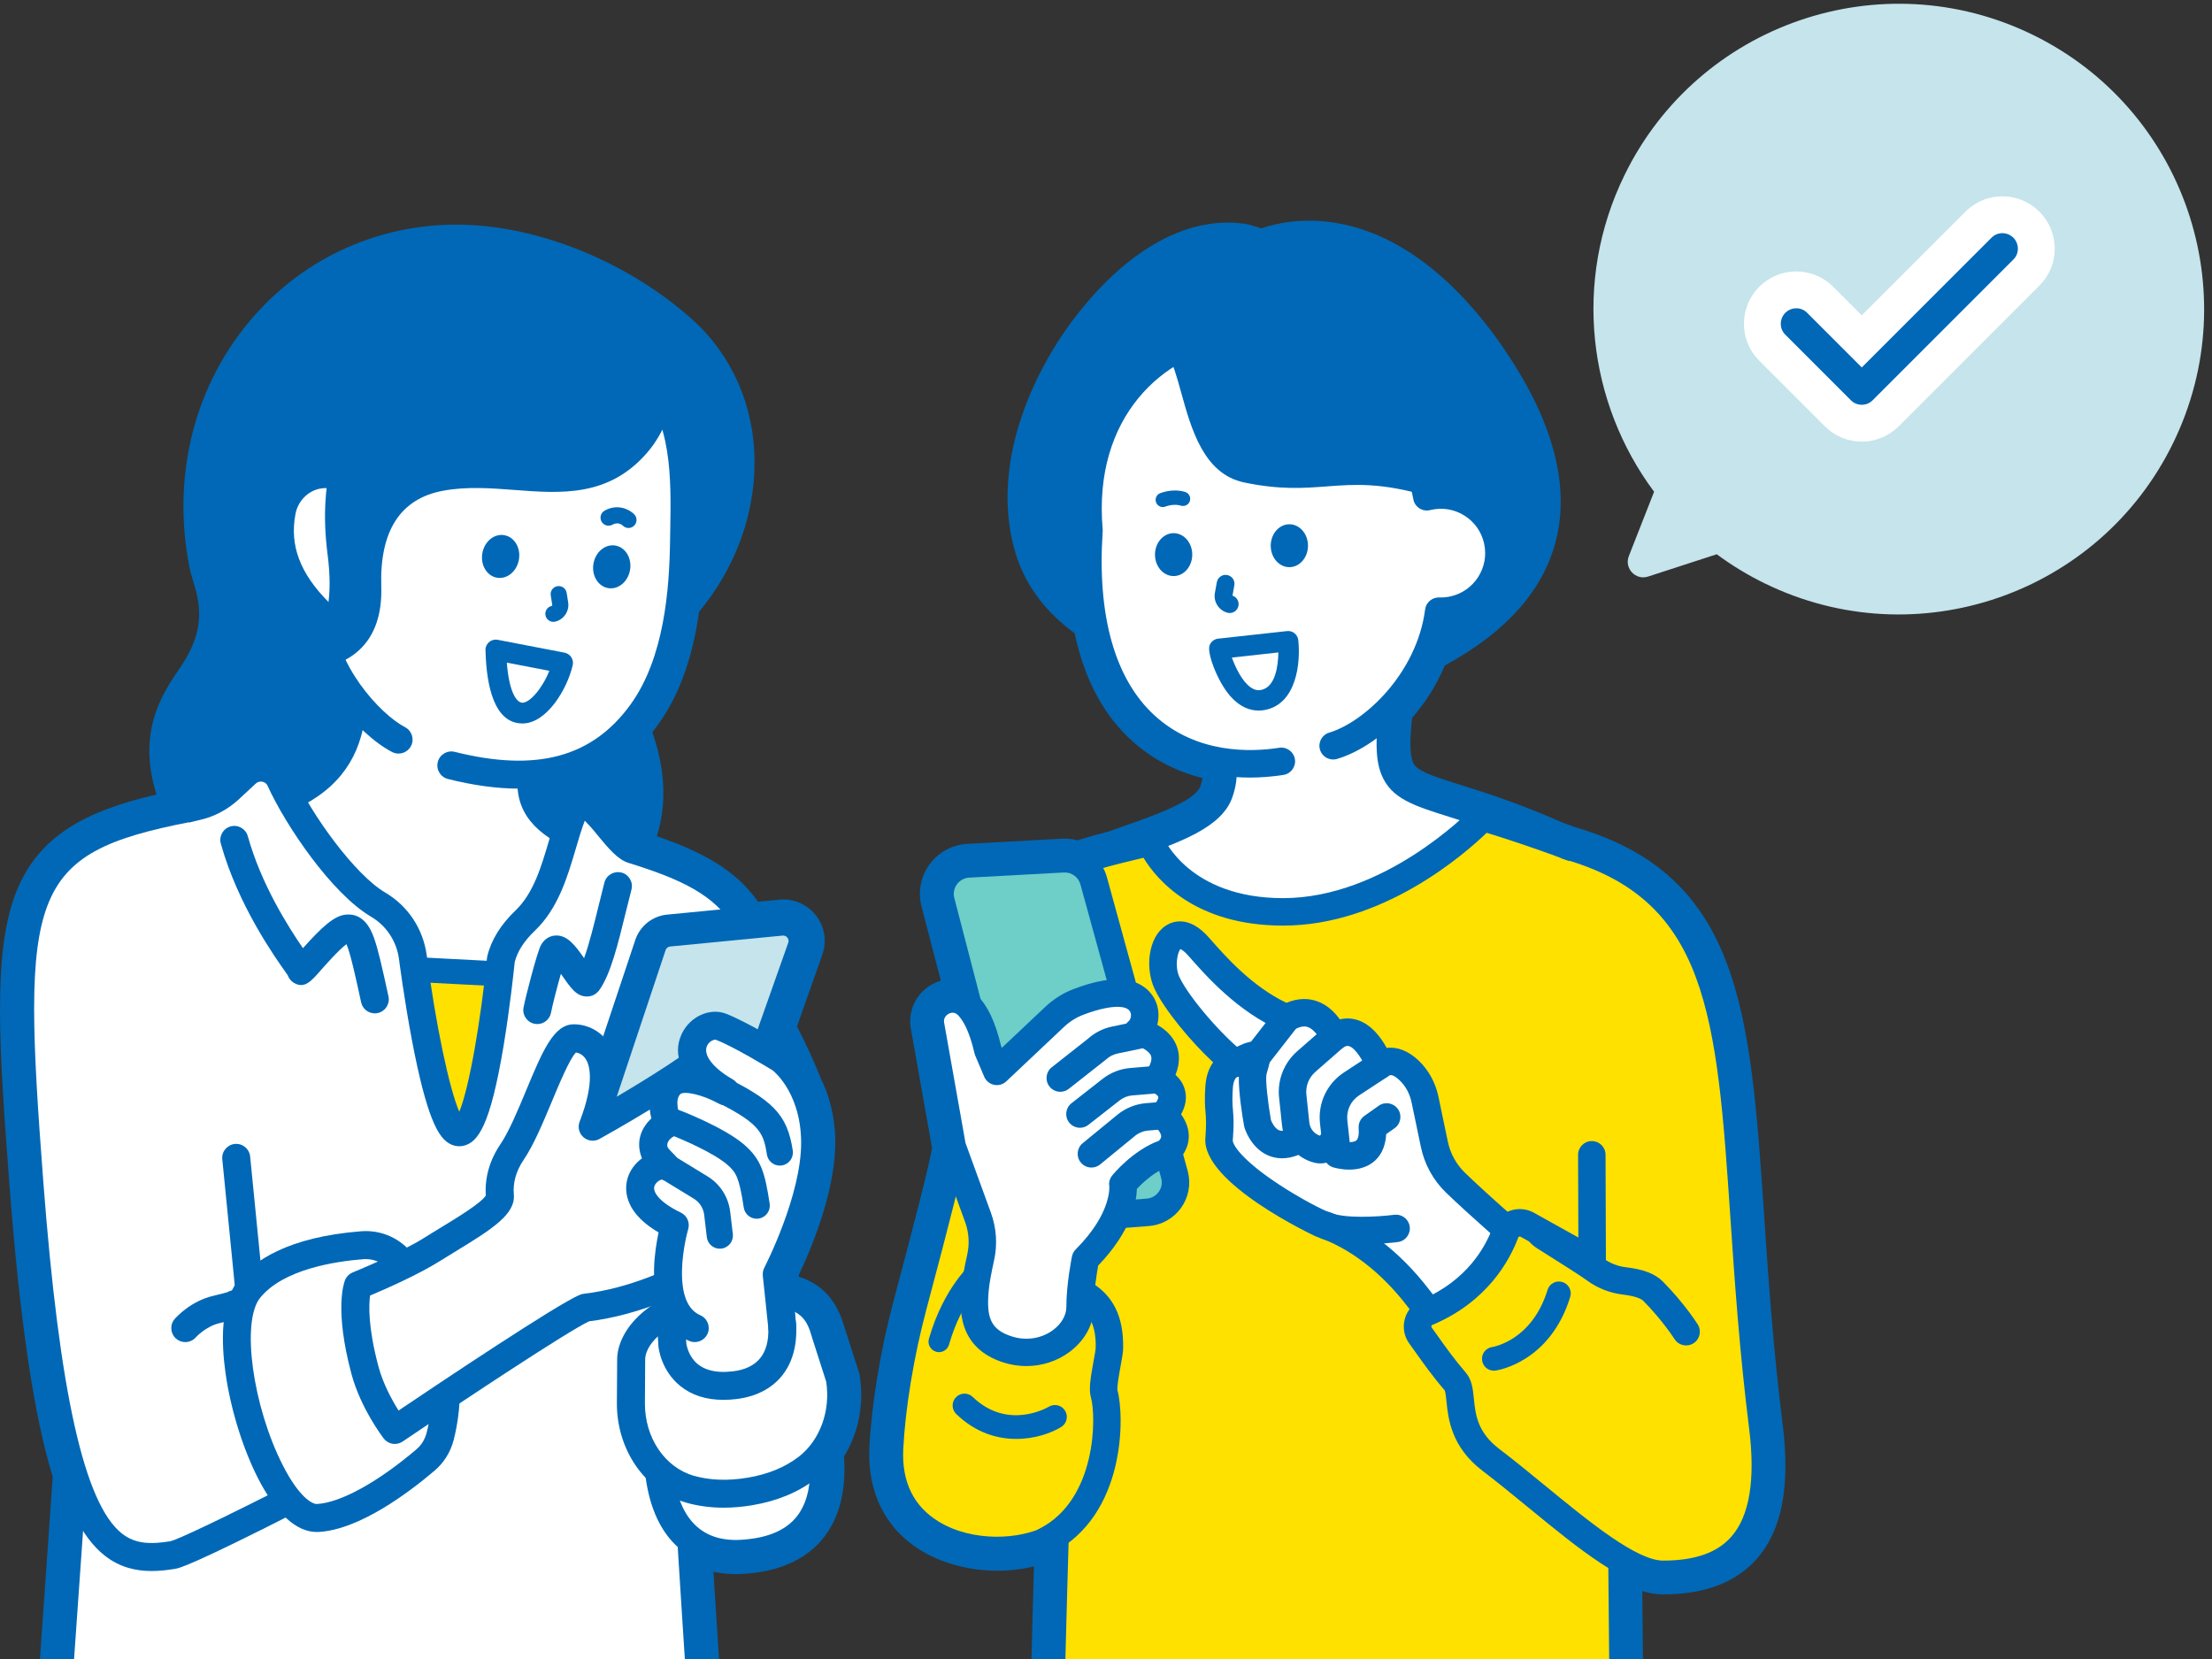
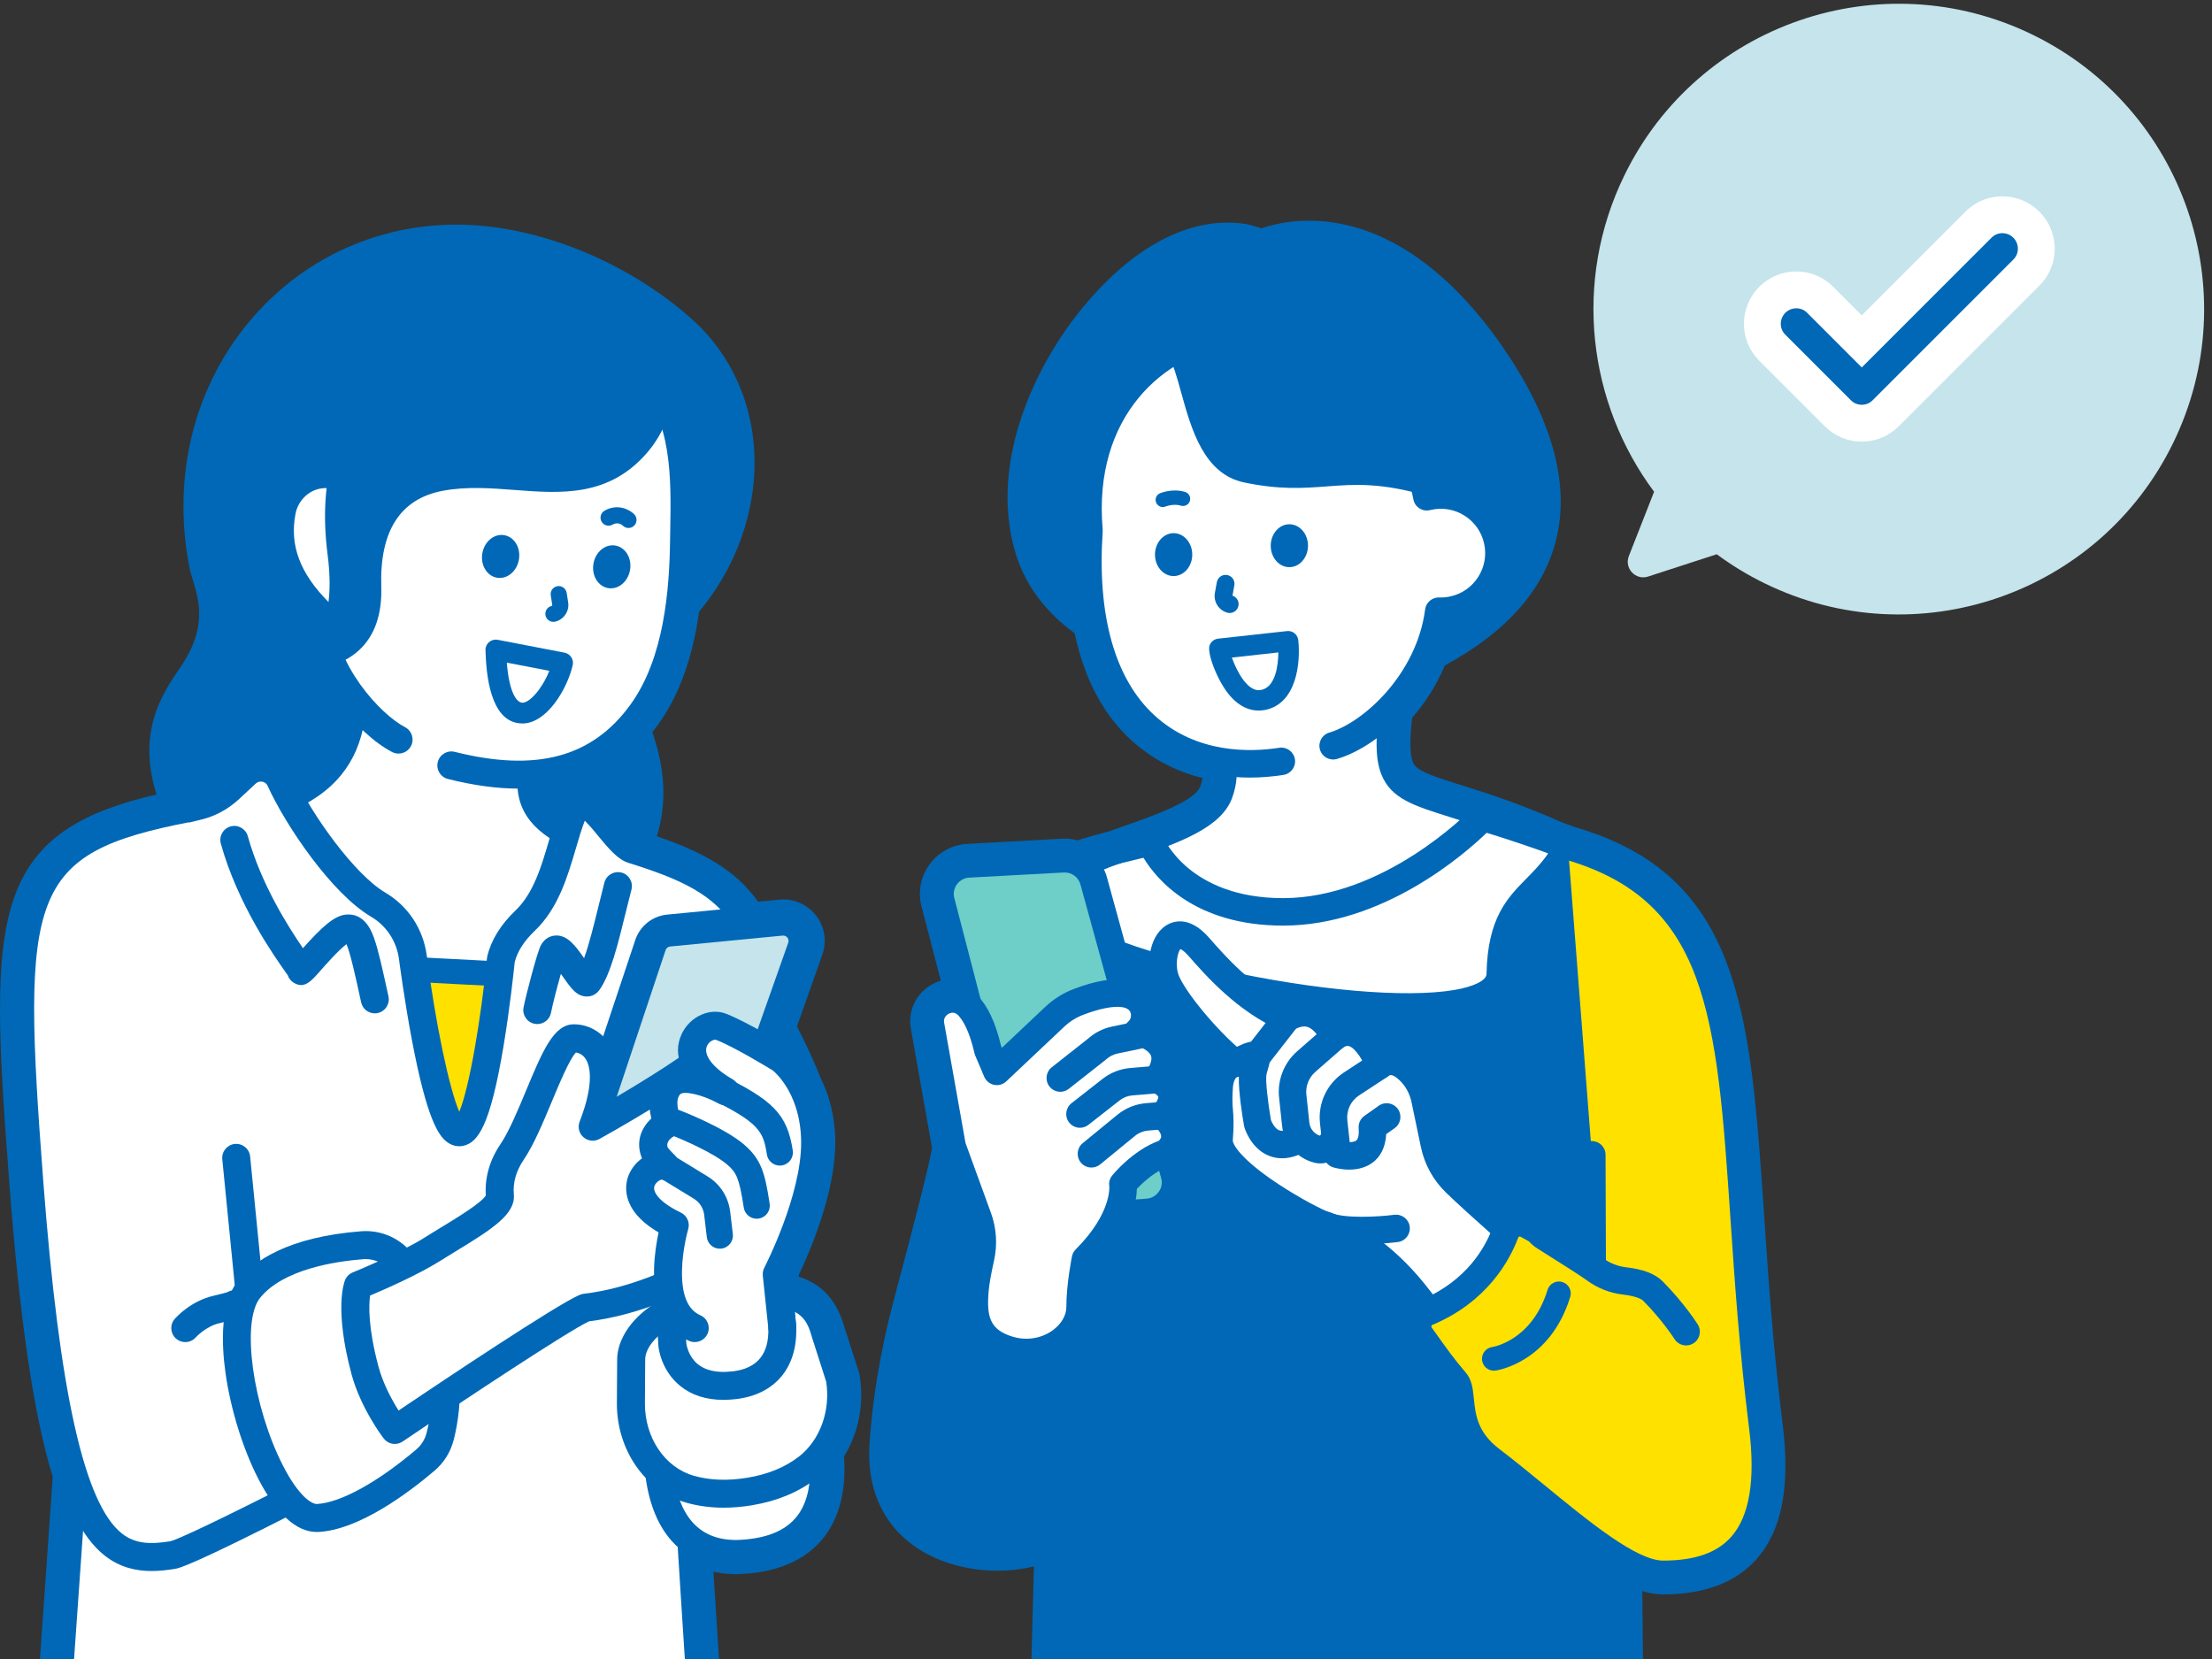
<svg xmlns="http://www.w3.org/2000/svg" width="300" height="225" viewBox="0 0 300 225" fill="none">
  <rect x="0" y="0" width="300" height="225" fill="#333333" stroke="none" />
  <g clip-path="url(#clip0_203_13915)">
    <path d="M113.894 186.943L111.962 180.912C111.113 177.992 109.758 175.9 105.783 175.377C105.707 174.393 105.627 173.414 105.537 172.439C106.472 170.561 110.607 161.843 110.558 154.873C110.585 154.363 110.549 153.808 110.473 153.218C110.25 150.795 109.588 148.864 108.832 147.393C107.665 144.37 106.159 141.375 105.121 139.425L108.958 128.565C109.664 126.571 108.059 124.519 105.953 124.724L101.406 125.163C98.473 119.999 93.336 117.553 85.775 115.197C85.681 115.165 85.579 115.121 85.476 115.063C87.555 110.922 87.993 105.852 85.739 99.74C85.61 99.387 85.485 99.056 85.368 98.734C85.936 98.113 86.482 97.447 87.005 96.727C90.081 92.497 91.547 87.141 92.227 81.798C101.357 71.354 102.542 55.759 92.898 46.11C85.131 38.737 74.164 33.971 64.408 33.274C41.449 31.629 23.655 52.405 28.376 76.41C28.904 79.093 31.957 84.387 26.758 91.965C23.99 95.993 20.869 100.769 24.916 109.733C1.469 114.41 1.067 121.97 4.004 160.484C5.507 180.179 7.492 192.42 9.915 199.932L7.648 232.195H95.267C95.267 232.195 94.114 214.758 93.769 208.874C95.996 210.568 98.621 210.85 100.655 210.725C105.188 210.443 112.905 208.699 111.685 196.784C113.652 194.061 114.484 190.458 113.902 186.939L113.894 186.943Z" fill="#0068B6" />
    <path d="M116.585 186.496C116.563 186.367 116.531 186.237 116.491 186.112L114.569 180.112C113.795 177.469 112.369 174.433 108.336 173.15C108.331 173.083 108.323 173.016 108.318 172.949C109.843 169.766 113.303 161.762 113.281 154.922C113.308 154.305 113.272 153.648 113.183 152.914C112.955 150.513 112.329 148.282 111.327 146.279C110.321 143.695 109.092 141.151 108.09 139.211L111.528 129.473C112.172 127.653 111.846 125.659 110.656 124.143C109.467 122.623 107.612 121.827 105.694 122.015L102.81 122.292C99.76 117.96 95.196 115.51 89.079 113.413C90.443 109.089 90.242 104.354 88.471 99.298C88.722 98.985 88.967 98.663 89.204 98.336C92.07 94.397 93.908 89.363 94.816 82.96C99.412 77.43 102.072 70.647 102.318 63.762C102.591 56.251 99.926 49.303 94.82 44.192C94.802 44.174 94.784 44.156 94.766 44.143C86.741 36.524 75.179 31.32 64.596 30.564C53.078 29.737 42.115 34.195 34.51 42.793C26.436 51.923 23.221 64.374 25.693 76.947C25.805 77.515 25.984 78.1 26.172 78.722C26.994 81.44 28.117 85.169 24.504 90.436C22.072 93.982 18.522 99.155 21.227 107.752C11.556 110.01 4.957 113.404 2.001 121.501C-0.918 129.491 -0.176 141.603 1.282 160.707C2.69 179.15 4.608 192.107 7.152 200.271L4.925 232.016C4.872 232.771 5.136 233.514 5.65 234.064C6.164 234.618 6.888 234.931 7.644 234.931H95.263C96.018 234.931 96.738 234.618 97.252 234.068C97.766 233.518 98.03 232.78 97.981 232.025C97.972 231.886 97.221 220.574 96.756 213.166C98.03 213.448 99.394 213.546 100.82 213.457C105.533 213.161 109.109 211.61 111.457 208.842C113.782 206.102 114.797 202.297 114.475 197.517C116.455 194.316 117.224 190.364 116.585 186.51V186.496ZM109.467 195.188C109.074 195.729 108.899 196.395 108.966 197.061C109.346 200.777 108.783 203.549 107.294 205.306C105.926 206.92 103.695 207.805 100.476 208.006C98.419 208.136 96.716 207.698 95.41 206.705C94.565 206.061 93.421 205.968 92.482 206.468C91.543 206.969 90.979 207.971 91.042 209.03C91.297 213.398 92.003 224.241 92.347 229.467H10.563L12.624 200.119C12.647 199.771 12.607 199.422 12.499 199.091C10.009 191.37 8.118 178.672 6.714 160.274C5.31 141.835 4.635 130.152 7.116 123.352C9.267 117.468 13.89 114.705 25.439 112.402C26.252 112.241 26.95 111.714 27.33 110.976C27.71 110.238 27.732 109.366 27.392 108.611C23.918 100.912 26.503 97.147 28.997 93.508C34.094 86.081 32.337 80.264 31.39 77.135C31.242 76.647 31.103 76.187 31.045 75.883C28.904 64.991 31.653 54.239 38.597 46.392C45.066 39.077 54.402 35.286 64.207 35.988C73.578 36.658 83.835 41.286 90.988 48.06C94.999 52.088 97.087 57.592 96.872 63.556C96.658 69.462 94.279 75.302 90.17 80.005C89.812 80.412 89.589 80.917 89.517 81.454C88.775 87.311 87.228 91.782 84.796 95.126C84.344 95.748 83.857 96.347 83.352 96.901C82.663 97.657 82.453 98.73 82.811 99.691L83.182 100.688C84.997 105.615 84.948 110.042 83.039 113.842C82.377 115.156 82.878 116.757 84.17 117.459C84.443 117.607 84.702 117.718 84.961 117.803C91.981 119.99 96.537 122.118 99.036 126.513C99.568 127.447 100.597 127.984 101.67 127.881L106.221 127.443C106.257 127.443 106.311 127.434 106.369 127.505C106.427 127.577 106.404 127.631 106.396 127.662L102.559 138.522C102.305 139.242 102.363 140.038 102.725 140.713C103.74 142.617 105.188 145.497 106.297 148.376C106.333 148.466 106.369 148.551 106.413 148.635C107.147 150.062 107.598 151.689 107.764 153.473C107.764 153.504 107.773 153.536 107.773 153.572C107.831 154.028 107.853 154.421 107.835 154.738C107.835 154.792 107.835 154.841 107.835 154.895C107.88 161.284 103.896 169.623 103.1 171.232C102.877 171.684 102.783 172.189 102.828 172.69C102.913 173.651 102.998 174.617 103.069 175.587C103.167 176.87 104.151 177.912 105.43 178.082C108.001 178.422 108.694 179.419 109.351 181.676C109.36 181.699 109.364 181.721 109.373 181.748L111.242 187.578C111.645 190.306 111.005 193.073 109.476 195.197L109.467 195.188Z" fill="#0068B6" />
    <path d="M212.717 114.759C212.091 114.522 211.447 114.285 210.794 114.048C191.144 105.329 187.232 110.207 188.909 96.163C190.965 93.991 192.638 91.384 193.764 88.379C193.863 88.312 193.961 88.245 194.055 88.174C210.549 79.545 213.625 66.404 201.875 49.052C186.597 26.496 171.431 33.766 171.427 33.766C171.136 33.931 168.99 33.135 168.61 33.073C160.446 31.785 153.154 38.12 148.392 44.13C142.043 52.146 137.228 64.066 140.367 74.305C141.695 78.628 144.605 81.861 148.218 84.284C150.373 96.24 157.392 101.784 165.235 103.205C165.4 103.246 165.561 103.286 165.726 103.322C165.963 104.618 165.923 106.071 165.342 107.614C163.974 111.244 157.16 113.212 151.222 115.358C149.658 115.76 147.9 116.243 146.094 116.833C145.508 116.565 144.856 116.431 144.18 116.466L131.344 117.168C128.818 117.307 127.025 119.69 127.597 122.154L131.304 136.416C131.282 136.394 131.259 136.367 131.237 136.345C129.135 134.252 125.594 136.287 126.243 139.179L129.118 155.364C129.135 155.445 129.162 155.521 129.185 155.597C129.176 155.664 129.162 155.731 129.153 155.798C128.782 158.136 127.164 164.606 123.806 177.196C122.107 183.568 120.918 190.739 120.632 196.422C119.93 210.461 136.079 212.504 143.081 208.4C143.054 208.154 142.446 231.654 142.446 231.654H220.157L219.969 211.579C222.052 212.773 223.948 213.51 225.549 213.51C235.689 213.51 240.858 207.899 239.065 193.543C233.507 149.029 239.941 122.619 212.708 114.759H212.717Z" fill="#0068B6" />
    <path d="M239.266 164.919C237.379 137.118 236.132 118.733 213.58 112.169C213.003 111.95 212.408 111.731 211.809 111.517C205.907 108.906 201.374 107.484 198.056 106.442C194.869 105.441 192.561 104.721 191.851 103.759C191.229 102.923 191.126 100.987 191.515 97.348C193.375 95.233 194.864 92.855 195.951 90.252C204.253 85.759 209.323 80.05 211.031 73.276C212.927 65.751 210.602 57.086 204.128 47.527C199.478 40.66 191.757 32.089 181.393 30.269C176.698 29.442 172.92 30.309 171.083 30.971C170.792 30.886 170.443 30.779 170.233 30.712C169.638 30.524 169.343 30.434 169.03 30.385C161.448 29.192 153.359 33.47 146.255 42.444C139.803 50.59 134.183 63.449 137.76 75.109C139.057 79.33 141.739 82.951 145.75 85.889C148.602 99.49 157.187 104.032 163.084 105.53C163.03 105.906 162.932 106.281 162.789 106.657C162.033 108.664 156.507 110.605 152.474 112.022C151.786 112.263 151.097 112.505 150.417 112.751C148.871 113.149 147.458 113.547 146.125 113.962C145.441 113.784 144.735 113.708 144.028 113.748L131.192 114.45C129.185 114.562 127.338 115.545 126.126 117.155C124.919 118.764 124.481 120.808 124.937 122.77C124.942 122.793 124.951 122.82 124.955 122.842L127.597 133C127.199 133.116 126.81 133.277 126.43 133.487C124.186 134.726 123.041 137.221 123.569 139.707L126.408 155.699C125.961 158.181 124.334 164.659 121.172 176.499C119.42 183.067 118.199 190.462 117.909 196.292C117.605 202.395 120.099 207.371 124.942 210.309C129.296 212.951 135.238 213.68 140.228 212.441C140.17 214.561 140.098 217.261 140.022 219.957C139.866 225.774 139.718 231.586 139.718 231.586C139.7 232.32 139.978 233.03 140.492 233.558C141.006 234.086 141.708 234.381 142.446 234.381H220.157C220.885 234.381 221.578 234.09 222.093 233.576C222.602 233.057 222.888 232.36 222.884 231.631L222.736 215.79C223.738 216.09 224.677 216.237 225.553 216.237C231.164 216.237 235.434 214.623 238.242 211.444C241.667 207.563 242.825 201.599 241.774 193.203C240.473 182.794 239.829 173.297 239.261 164.919H239.266ZM170.349 31.266C170.273 31.297 170.197 31.338 170.117 31.382C170.108 31.387 170.095 31.396 170.086 31.4C170.086 31.4 170.108 31.391 170.117 31.382C170.184 31.347 170.26 31.311 170.349 31.266ZM234.16 207.836C232.407 209.821 229.595 210.783 225.558 210.783C224.878 210.783 223.59 210.51 221.333 209.213C220.488 208.726 219.441 208.73 218.601 209.227C217.756 209.718 217.242 210.626 217.251 211.605L217.411 228.931H145.245C145.468 220.422 145.754 209.683 145.799 208.637C145.812 208.467 145.812 208.292 145.794 208.118C145.642 206.692 144.413 205.614 142.978 205.681C142.929 205.681 142.329 205.712 141.712 206.066V206.057C138.449 207.966 132.073 208.261 127.776 205.654C124.638 203.75 123.153 200.696 123.359 196.569C123.632 191.101 124.785 184.126 126.444 177.912C129.891 164.99 131.456 158.708 131.849 156.232L131.881 156.035C131.948 155.619 131.916 155.199 131.791 154.796L128.93 138.71C128.921 138.669 128.916 138.629 128.907 138.589C128.889 138.508 128.858 138.379 129.068 138.262C129.202 138.191 129.247 138.213 129.301 138.262C129.319 138.28 129.341 138.307 129.35 138.316C130.213 139.201 131.563 139.398 132.641 138.795C133.718 138.186 134.255 136.93 133.942 135.736L130.249 121.518C130.137 121 130.352 120.615 130.49 120.432C130.633 120.244 130.951 119.927 131.496 119.895L144.332 119.193C144.547 119.18 144.762 119.225 144.963 119.314C145.584 119.6 146.291 119.641 146.944 119.426C148.455 118.934 150.078 118.465 151.906 118C151.991 117.977 152.072 117.951 152.157 117.924C152.859 117.669 153.574 117.419 154.294 117.168C160.446 115.009 166.254 112.965 167.904 108.579C168.606 106.719 168.776 104.788 168.418 102.838C168.221 101.756 167.39 100.902 166.316 100.67C166.2 100.643 166.084 100.616 165.968 100.59L165.887 100.572C165.834 100.558 165.784 100.549 165.731 100.54C160.16 99.53 153.069 95.81 150.909 83.819C150.78 83.094 150.359 82.451 149.747 82.039C146.277 79.705 144.002 76.839 142.982 73.522C141.131 67.486 141.999 56.617 150.538 45.837C153.9 41.59 160.643 34.651 168.105 35.769C168.23 35.804 168.409 35.862 168.615 35.925C170.314 36.457 171.458 36.819 172.63 36.233C173.533 35.836 186.19 30.752 199.63 50.594C205.197 58.812 207.258 66.002 205.76 71.957C204.405 77.336 200.046 81.986 192.803 85.777C192.678 85.844 192.561 85.916 192.445 86.001C192.396 86.036 192.342 86.072 192.289 86.112L192.217 86.162C191.761 86.479 191.417 86.926 191.22 87.445C190.259 90.016 188.815 92.327 186.937 94.312C186.535 94.737 186.28 95.282 186.213 95.864C184.827 107.453 187.567 108.888 196.438 111.664C199.644 112.67 204.039 114.047 209.699 116.556C209.757 116.582 209.82 116.605 209.878 116.627C210.517 116.86 211.152 117.092 211.765 117.325C211.832 117.351 211.903 117.374 211.975 117.396C230.959 122.873 231.983 137.945 233.843 165.308C234.415 173.758 235.068 183.335 236.387 193.9C237.218 200.557 236.476 205.256 234.173 207.859L234.16 207.836Z" fill="#0068B6" />
    <path d="M170.117 31.378C170.198 31.333 170.274 31.293 170.35 31.262C170.26 31.302 170.184 31.342 170.117 31.378Z" fill="#0068B6" />
    <path d="M64.4 33.269C41.441 31.624 23.646 52.401 28.367 76.406C28.895 79.088 31.949 84.382 26.749 91.96C23.441 96.78 19.618 102.655 28.153 115.492C28.153 115.492 36.786 128.265 50.119 130.42C60.259 132.061 94.812 124.371 85.735 99.74C82.395 90.673 82.717 92.98 88.995 84.981C100.968 74.787 103.57 56.796 92.889 46.106C85.123 38.733 74.155 33.967 64.4 33.269Z" fill="#0068B6" />
    <path d="M64.435 32.813C53.629 32.04 43.341 36.22 36.21 44.282C28.605 52.879 25.582 64.62 27.92 76.495C28.01 76.951 28.166 77.461 28.341 78.051C29.239 81.033 30.599 85.536 26.369 91.701C23.244 96.257 18.96 102.499 27.768 115.746C27.858 115.876 36.67 128.708 50.043 130.872C50.937 131.015 52.006 131.091 53.213 131.091C61.551 131.091 76.373 127.528 83.562 118.8C88.002 113.408 88.879 106.943 86.165 99.579C85.981 99.079 85.807 98.618 85.646 98.184C84.194 94.285 84.524 91.086 86.634 88.585C87.358 87.727 88.261 86.658 89.326 85.299C95.813 79.759 99.721 71.917 100.047 63.78C100.324 56.863 97.897 50.469 93.202 45.77C85.539 38.496 74.513 33.529 64.431 32.809L64.435 32.813ZM99.131 63.748C98.813 71.649 95.008 79.258 88.695 84.637C88.673 84.655 88.65 84.677 88.633 84.704C87.564 86.068 86.656 87.141 85.932 88.004C82.489 92.086 82.467 92.282 84.787 98.515C84.948 98.949 85.123 99.409 85.306 99.91C87.899 106.947 87.072 113.109 82.856 118.232C74.844 127.957 57.076 131.096 50.191 129.982C37.247 127.885 28.658 115.433 28.533 115.25C20.069 102.521 23.986 96.816 27.129 92.233C31.609 85.706 30.116 80.756 29.221 77.796C29.052 77.228 28.904 76.741 28.819 76.325C26.539 64.732 29.485 53.277 36.894 44.894C43.833 37.047 53.848 32.979 64.364 33.734C74.245 34.441 85.051 39.314 92.563 46.437C97.065 50.943 99.399 57.091 99.131 63.748Z" fill="#0068B6" />
    <path d="M88.248 117.222C69.348 110.631 70.408 109.129 75.621 94.129C80.835 79.129 47.566 85.218 47.566 85.218C48.536 103.138 46.577 107.663 23.86 112.152C7.174 115.451 0.825 129.343 13.063 164.53C21.62 189.134 102.421 122.167 88.243 117.222H88.248Z" fill="white" />
    <path d="M88.963 115.174C80.799 112.326 76.14 110.345 74.928 108.043C73.815 105.928 75.125 102.163 77.298 95.926L77.678 94.84C79.167 90.552 77.897 87.807 76.569 86.255C70.408 79.066 49.542 82.647 47.181 83.077C46.108 83.273 45.343 84.239 45.402 85.33C45.871 94.017 45.616 99.034 42.916 102.342C40.237 105.624 34.778 107.775 23.444 110.015C16.085 111.468 10.809 114.901 7.764 120.222C2.569 129.285 3.638 144.008 11.019 165.236C12.146 168.473 14.891 172.108 21.558 172.108C22.286 172.108 23.06 172.064 23.887 171.974C33.732 170.874 49.327 162.585 65.606 149.807C77.302 140.623 91.243 127.367 92.048 120.222C92.316 117.825 91.167 115.934 88.967 115.165L88.963 115.174ZM83.361 127.174C76.663 135.41 64.265 146.136 51.777 154.501C37.671 163.944 25.971 168.728 19.666 167.619C17.323 167.208 15.879 166.001 15.119 163.819C8.27 144.124 7.062 130.188 11.529 122.39C13.957 118.152 18.133 115.501 24.285 114.284C36.884 111.794 42.849 109.304 46.278 105.096C49.631 100.988 50.199 95.68 49.828 87.042C57.934 85.808 70.091 85.384 73.265 89.09C73.82 89.734 74.45 90.883 73.569 93.418L73.194 94.5C70.632 101.85 69.089 106.286 71.083 110.068C73.001 113.703 77.709 115.845 87.532 119.27C87.639 119.305 87.698 119.337 87.724 119.359C87.769 119.587 87.948 121.528 83.361 127.17V127.174Z" fill="#0068B6" />
    <path d="M53.204 131.328C53.204 131.328 50.387 161.807 60.975 157.559C71.562 153.307 71.419 132.275 71.419 132.275L53.204 131.328Z" fill="#FFE100" />
    <path d="M71.504 130.59L53.289 129.642C52.386 129.593 51.603 130.268 51.523 131.172C51.308 133.483 49.614 153.907 55.904 158.592C56.629 159.133 57.684 159.648 59.07 159.648C59.817 159.648 60.662 159.496 61.601 159.12C73.123 154.497 73.109 133.166 73.105 132.258C73.1 131.364 72.398 130.631 71.504 130.586V130.59ZM60.344 155.995C59.03 156.522 58.359 156.218 57.921 155.892C54.55 153.379 54.179 141.213 54.751 133.099L69.684 133.872C69.465 138.669 68.155 152.852 60.34 155.99L60.344 155.995Z" fill="#0068B6" />
    <path d="M103.901 150.531C106.194 124.858 100.717 119.855 85.77 115.201C84.483 114.799 82.417 111.843 81.496 110.86L80.584 109.889C79.936 108.74 78.255 108.857 77.749 110.077C75.881 114.58 75.246 121.013 71.217 124.863C69.675 126.334 68.423 128.078 67.931 130.148C67.931 130.148 65.718 152.883 62.414 153.545C59.114 154.206 55.984 129.794 55.984 129.794C55.578 126.821 53.843 124.197 51.259 122.677C46.551 119.905 40.479 111.213 38.015 105.789C37.197 103.983 34.832 103.536 33.379 104.886L31.085 107.019C29.825 108.195 28.269 109.013 26.587 109.38C20.292 110.743 3.973 116.39 7.085 138.017L12.562 161.959L7.63 232.199H95.249C95.249 232.199 93.581 207.018 93.662 206.964C114.497 205.516 102.734 163.506 103.892 150.536L103.901 150.531Z" fill="white" />
    <path d="M105.788 150.696C106.972 137.44 106.118 129.463 102.935 124.022C99.685 118.465 94.185 115.836 86.365 113.394C85.802 113.108 84.465 111.459 83.888 110.752C83.499 110.274 83.164 109.862 82.878 109.558L82.096 108.722C81.412 107.698 80.254 107.117 79.011 107.198C77.669 107.278 76.516 108.105 75.997 109.348C75.394 110.806 74.933 112.371 74.446 114.034C73.417 117.535 72.353 121.156 69.908 123.49C67.896 125.413 66.608 127.505 66.085 129.709C66.067 129.794 66.049 129.879 66.045 129.964C65.249 138.128 63.661 147.491 62.289 150.781C60.93 147.643 59.061 138.821 57.871 129.539C57.384 125.963 55.328 122.864 52.229 121.04C48.169 118.652 42.294 110.605 39.75 105.002C39.107 103.589 37.864 102.601 36.335 102.297C34.814 101.993 33.232 102.44 32.096 103.496L29.802 105.628C28.783 106.576 27.536 107.233 26.194 107.524C20.413 108.776 1.818 114.696 5.216 138.285C5.225 138.334 5.234 138.388 5.243 138.437L10.657 162.102L5.748 232.06C5.712 232.583 5.896 233.102 6.253 233.486C6.611 233.871 7.116 234.09 7.639 234.09H95.258C95.781 234.09 96.287 233.871 96.644 233.491C97.002 233.106 97.185 232.592 97.154 232.069C96.631 224.16 95.893 212.835 95.647 208.619C98.683 208.046 101.2 206.589 103.141 204.277C109.999 196.1 108.166 178.841 106.691 164.977C106.056 159.012 105.51 153.862 105.792 150.701L105.788 150.696ZM100.23 201.836C98.576 203.812 96.385 204.867 93.537 205.064C93.197 205.086 92.871 205.203 92.589 205.395C91.704 206.007 91.74 206.683 91.82 208.158C91.86 208.856 91.918 209.848 91.99 211.037C92.138 213.407 92.334 216.564 92.54 219.716C92.804 223.825 93.076 227.933 93.228 230.294H9.674L14.462 162.084C14.476 161.896 14.462 161.708 14.418 161.53L8.958 137.668C6.155 117.942 20.632 112.608 26.995 111.23C29.002 110.797 30.866 109.818 32.387 108.409L34.68 106.277C35.029 105.95 35.431 105.99 35.588 106.022C35.776 106.057 36.115 106.183 36.294 106.576C38.762 112.008 45.004 121.192 50.302 124.313C52.395 125.542 53.781 127.635 54.107 130.04C54.116 130.094 54.813 135.508 55.877 141.119C57.885 151.68 59.432 154.023 60.679 154.921C61.319 155.382 62.07 155.552 62.79 155.409C64.855 154.997 66.496 152.592 68.285 141.915C69.165 136.648 69.715 131.39 69.809 130.474C70.185 129.012 71.075 127.626 72.532 126.235C75.711 123.199 76.972 118.898 78.09 115.107C78.487 113.748 78.872 112.451 79.31 111.302L80.115 112.16C80.312 112.371 80.62 112.751 80.951 113.158C82.57 115.143 83.821 116.582 85.207 117.016C99.179 121.366 104.245 125.372 102.01 150.365C101.692 153.898 102.26 159.218 102.913 165.379C104.236 177.835 106.051 194.897 100.23 201.84V201.836Z" fill="#0068B6" />
    <path d="M107.594 182.083C108.69 179.615 89.951 187.242 89.942 187.292C86.469 208.703 95.478 211.046 100.646 210.724C106.208 210.375 116.563 207.84 109.329 187.005C109.275 186.844 107.514 182.262 107.594 182.087V182.083Z" fill="white" />
    <path d="M110.965 185.96C110.04 183.509 109.673 182.468 109.53 182.025C109.562 181.466 109.387 180.925 109.016 180.5C108.001 179.333 106.289 179.557 103.275 180.42C100.49 181.216 96.828 182.557 94.244 183.541C92.616 184.162 91.306 184.681 90.671 184.94C88.758 185.709 88.244 185.915 88.069 186.992C86.366 197.49 87.403 204.908 91.154 209.048C93.3 211.418 96.274 212.652 99.792 212.652C100.114 212.652 100.436 212.643 100.767 212.62C105.801 212.307 109.436 210.519 111.573 207.304C114.547 202.838 114.395 195.8 111.126 186.384C111.117 186.357 111.059 186.201 110.97 185.96H110.965ZM108.408 205.203C106.942 207.403 104.366 208.592 100.526 208.833C97.731 209.008 95.527 208.221 93.962 206.499C91.177 203.428 90.385 197.262 91.651 188.629C94.695 187.377 102.9 184.261 106.047 183.612C106.316 184.408 106.749 185.562 107.411 187.305L107.536 187.641C110.353 195.756 110.652 201.827 108.404 205.203H108.408Z" fill="#0068B6" />
    <path d="M111.963 180.907C110.594 176.208 107.925 173.637 95.067 176.347C90.144 177.384 85.619 180.684 85.601 184.399L85.566 190.301C85.539 195.778 88.803 200.611 93.569 201.97C95.755 202.596 98.451 202.829 101.715 202.279C105.108 201.711 107.608 200.517 109.445 199.1C112.964 196.391 114.663 191.584 113.894 186.939L111.963 180.907Z" fill="white" />
    <path d="M115.705 186.362L113.778 180.353C111.761 173.481 106.758 171.947 94.673 174.491C87.497 176.002 83.719 180.616 83.701 184.385L83.665 190.287C83.634 196.65 87.493 202.203 93.046 203.79C94.655 204.25 96.367 204.478 98.16 204.478C99.408 204.478 100.7 204.367 102.023 204.143C105.39 203.58 108.274 202.386 110.599 200.597C114.627 197.495 116.657 192.009 115.763 186.625C115.749 186.536 115.727 186.442 115.696 186.357L115.705 186.362ZM108.287 197.597C106.463 199.001 104.147 199.949 101.402 200.41C98.733 200.857 96.269 200.772 94.092 200.146C90.166 199.024 87.439 194.982 87.466 190.31L87.501 184.408C87.515 181.909 91.083 179.128 95.46 178.207C99.028 177.455 101.675 177.142 103.664 177.142C108.891 177.142 109.526 179.32 110.147 181.444C110.152 181.461 110.156 181.475 110.161 181.493L112.052 187.386C112.664 191.365 111.198 195.362 108.296 197.597H108.287Z" fill="#0068B6" />
    <path d="M86.826 142.139C85.958 149.083 79.882 162.684 85.091 168.474C89.611 173.499 90.85 175.35 91.198 182.414C91.198 182.414 91.806 188.79 99.613 187.873C104.531 187.297 106.27 183.823 106.096 179.924L105.349 172.81C105.349 172.81 110.263 160.779 110.558 154.868C110.849 149.083 103.901 137.217 103.901 137.217L86.826 142.135V142.139Z" fill="white" />
    <path d="M103.373 135.392L86.298 140.31C85.57 140.52 85.033 141.146 84.939 141.897C84.716 143.668 84.099 146.033 83.446 148.532C81.555 155.766 79.203 164.767 83.674 169.734C87.859 174.384 88.968 175.873 89.294 182.499C89.294 182.526 89.294 182.557 89.299 182.584C89.33 182.915 89.683 185.888 92.263 187.976C93.81 189.223 95.772 189.854 98.111 189.854C98.661 189.854 99.233 189.818 99.823 189.751C105.175 189.12 108.229 185.414 107.983 179.834C107.983 179.794 107.978 179.758 107.974 179.718L107.277 173.074C108.189 170.78 112.168 160.524 112.445 154.957C112.754 148.783 106.271 137.516 105.533 136.25C105.095 135.499 104.205 135.146 103.369 135.388L103.373 135.392ZM103.588 172.095C103.472 172.385 103.422 172.698 103.458 173.011L104.2 180.062C104.339 183.603 102.721 185.593 99.39 185.986C96.926 186.277 95.138 185.754 94.065 184.439C93.296 183.496 93.112 182.414 93.085 182.253C92.714 174.867 91.413 172.663 86.5 167.203C83.397 163.756 85.462 155.851 87.121 149.498C87.671 147.392 88.199 145.38 88.512 143.628L102.98 139.456C105.117 143.337 108.846 150.974 108.654 154.774C108.376 160.291 103.633 171.974 103.583 172.09L103.588 172.095Z" fill="#0068B6" />
    <path d="M105.953 124.724L90.685 126.204C89.549 126.316 88.583 127.085 88.221 128.167L74.477 169.381C73.815 171.357 75.407 173.364 77.482 173.172L91.878 171.862C93.005 171.759 93.966 171.013 94.342 169.944L108.962 128.56C109.669 126.566 108.063 124.514 105.958 124.72L105.953 124.724Z" fill="#C5E4EB" />
    <path d="M105.743 122.565L90.474 124.044C88.485 124.237 86.79 125.587 86.16 127.483L72.416 168.697C71.875 170.324 72.183 172.095 73.252 173.44C74.218 174.661 75.675 175.359 77.213 175.359C77.365 175.359 77.522 175.35 77.678 175.336L92.075 174.026C94.038 173.847 95.732 172.528 96.389 170.673L111.01 129.289C111.591 127.648 111.296 125.855 110.223 124.483C109.15 123.115 107.477 122.395 105.747 122.565H105.743ZM106.91 127.84L92.289 169.224C92.195 169.488 91.954 169.676 91.677 169.703L77.28 171.013C76.945 171.04 76.739 170.856 76.65 170.744C76.56 170.633 76.426 170.391 76.529 170.069L90.273 128.855C90.362 128.587 90.604 128.395 90.885 128.368L106.154 126.888C106.181 126.888 106.208 126.888 106.23 126.888C106.525 126.888 106.704 127.058 106.789 127.165C106.878 127.282 107.017 127.523 106.901 127.849L106.91 127.84Z" fill="#0068B6" />
    <path d="M50.723 127.206C50.414 126.352 49.471 123.754 46.855 124.049C45.304 124.224 43.654 125.721 41.087 128.596C39.107 125.717 35.427 119.949 33.608 113.404C33.326 112.393 32.28 111.803 31.269 112.085C30.259 112.366 29.669 113.413 29.95 114.423C32.257 122.703 37.202 129.692 38.83 131.99C38.901 132.093 38.968 132.186 39.022 132.262C39.178 132.719 39.496 133.081 39.849 133.291C41.266 134.14 42.187 133.09 43.354 131.762C44.038 130.984 45.93 128.833 46.989 128.051C47.526 129.271 48.237 132.526 48.979 135.942C49.171 136.832 49.958 137.435 50.83 137.435C50.964 137.435 51.098 137.422 51.237 137.391C52.261 137.167 52.909 136.157 52.685 135.133C51.813 131.127 51.29 128.784 50.723 127.206ZM42.612 132.245C42.612 132.245 42.612 132.245 42.612 132.24C42.612 132.24 42.612 132.24 42.612 132.245Z" fill="#0068B6" />
    <path d="M84.286 118.344C83.271 118.08 82.234 118.688 81.97 119.703C81.702 120.745 81.438 121.813 81.179 122.873C80.575 125.332 79.918 128.015 79.216 129.946C78.004 128.211 76.922 126.776 75.308 126.879C74.468 126.937 73.752 127.429 73.337 128.234C72.845 129.191 71.329 134.972 71.007 136.63C70.806 137.659 71.481 138.656 72.509 138.852C72.63 138.875 72.751 138.888 72.872 138.888C73.761 138.888 74.557 138.258 74.731 137.35C74.96 136.161 75.572 133.827 76.068 132.074C76.14 132.177 76.212 132.276 76.274 132.365C77.436 134.033 78.206 135.137 79.569 135.146C80.276 135.168 80.897 134.824 81.304 134.247C82.806 132.141 83.803 128.077 84.858 123.772C85.113 122.725 85.373 121.675 85.641 120.651C85.905 119.636 85.297 118.599 84.282 118.335L84.286 118.344Z" fill="#0068B6" />
    <path d="M51.482 175.157C51.733 173.539 50.302 172.153 48.683 172.417C45.965 172.859 42.773 173.338 40.814 174.111C39.728 174.54 38.834 175.341 38.292 176.373C37.778 177.357 36.938 178.135 35.918 178.578C34.872 179.029 34.246 179.306 34.246 179.306L32.038 157.041L25.349 109.648C1.46 114.32 1.04 121.733 3.995 160.488C7.733 209.495 14.462 212.383 23.453 210.912C25.049 210.653 36.276 204.975 40.559 202.788C41.632 202.243 43.998 204.648 47.333 202.055C49.832 200.11 53.261 198.304 55.609 196.372C56.601 195.554 56.776 194.123 56.038 193.068C52.22 187.618 50.682 180.335 51.482 175.162V175.157Z" fill="white" />
    <path d="M53.36 175.448C53.57 174.08 53.128 172.729 52.14 171.75C51.156 170.771 49.748 170.324 48.38 170.543L47.789 170.637C45.133 171.066 42.129 171.553 40.117 172.34C38.606 172.935 37.363 174.053 36.607 175.488C36.419 175.841 36.165 176.154 35.861 176.405C35.275 170.512 33.938 157.018 33.925 156.848C33.822 155.806 32.892 155.042 31.85 155.145C30.808 155.248 30.044 156.178 30.147 157.219L32.257 178.528C32.395 179.905 32.44 180.37 33.173 180.867C33.715 181.238 34.412 181.296 35.011 181.032C35.016 181.032 35.633 180.755 36.665 180.312C38.078 179.704 39.254 178.613 39.969 177.25C40.3 176.619 40.846 176.132 41.508 175.872C43.135 175.233 45.929 174.782 48.393 174.384L48.983 174.29C49.22 174.249 49.386 174.37 49.457 174.442C49.542 174.522 49.631 174.665 49.6 174.867C48.67 180.902 50.628 188.655 54.478 194.15C54.652 194.396 54.617 194.718 54.398 194.897C53.248 195.845 51.795 196.77 50.257 197.754C48.858 198.648 47.414 199.573 46.162 200.544C44.682 201.693 43.689 201.411 42.536 201.085C41.722 200.852 40.703 200.566 39.688 201.085C29.503 206.284 24.021 208.82 23.136 209.025C20.516 209.454 18.392 209.441 16.546 207.992C11.44 203.977 8.051 188.834 5.878 160.331C2.882 121.04 3.79 115.782 25.702 111.499C26.731 111.297 27.401 110.3 27.2 109.272C26.999 108.244 26.002 107.573 24.974 107.774C-0.569 112.768 -0.851 122.059 2.091 160.617C4.443 191.472 7.952 206.061 14.198 210.975C16.251 212.589 18.45 213.067 20.561 213.067C21.656 213.067 22.729 212.937 23.744 212.772C24.245 212.691 25.77 212.441 41.092 204.626C41.217 204.657 41.369 204.702 41.494 204.737C42.889 205.131 45.487 205.869 48.482 203.539C49.596 202.676 50.968 201.796 52.292 200.951C53.856 199.949 55.471 198.916 56.798 197.825C58.533 196.395 58.877 193.824 57.576 191.968C54.304 187.292 52.56 180.496 53.342 175.439L53.36 175.448Z" fill="#0068B6" />
    <path d="M49.131 168.88C44.816 169.216 37.336 170.436 33.8 174.827C28.662 181.202 36.402 206.236 43.095 205.874C48.241 205.596 54.903 200.401 57.706 198.013C58.672 197.191 59.356 196.086 59.678 194.861C60.729 190.842 62.039 181.243 54.532 171.33C53.262 169.654 51.228 168.724 49.126 168.885L49.131 168.88Z" fill="white" />
    <path d="M48.988 166.989C39.022 167.763 34.425 171.031 32.324 173.637C29.856 176.7 30.013 182.164 30.585 186.21C31.273 191.101 32.928 196.453 35.011 200.522C37.444 205.275 40.184 207.774 42.952 207.774C43.032 207.774 43.117 207.774 43.198 207.769C48.746 207.47 55.439 202.435 58.936 199.458C60.201 198.385 61.091 196.958 61.516 195.34C62.566 191.334 64.136 180.858 56.047 170.181C54.371 167.968 51.733 166.774 48.983 166.989H48.988ZM57.845 194.374C57.617 195.237 57.147 195.993 56.477 196.565C51.223 201.031 46.184 203.804 42.992 203.978C42.295 204.005 40.524 202.967 38.387 198.792C34.256 190.726 32.686 179.231 35.275 176.021C38.387 172.162 45.38 171.08 49.274 170.776C49.386 170.767 49.493 170.763 49.605 170.763C50.937 170.763 52.193 171.389 53.021 172.475C60.103 181.824 58.752 190.905 57.845 194.379V194.374Z" fill="#0068B6" />
    <path d="M99.81 150.822C98.084 151.966 96.854 152.65 96.018 153.062C94.708 154.027 94.588 153.652 94.588 153.652C94.588 153.652 95.017 153.558 96.018 153.062C96.89 152.418 98.285 151.184 100.529 148.841C106.15 142.98 100.807 138.754 97.704 141.553C92.911 145.872 80.374 152.802 80.374 152.802C84.009 143.422 80.311 140.825 77.826 140.816C75.34 140.807 72.527 151.68 69.442 156.232C67.918 158.485 67.65 160.591 67.793 162.178C67.963 164.114 62.338 167.07 58.707 169.381C55.077 171.693 48.549 174.33 48.549 174.33C48.549 174.33 47.266 177.487 49.488 185.83C50.646 190.171 53.539 193.931 53.539 193.931C53.539 193.931 76.104 178.658 79.373 177.353C88.046 176.325 94.878 171.97 96.68 171.353C101.696 169.64 99.962 165.12 99.962 165.12C106.369 162.071 103.096 156.907 103.096 156.907C107.263 152.78 103.731 148.211 99.801 150.817L99.81 150.822Z" fill="white" />
    <path d="M96.022 153.062C95.021 153.553 94.592 153.652 94.592 153.652C94.592 153.652 94.708 154.032 96.022 153.062Z" fill="white" />
    <path d="M105.778 149.883C105.134 149.096 104.307 148.573 103.386 148.327C105.599 145.023 105.134 142 103.453 140.27C101.549 138.307 98.535 138.254 96.438 140.14C93.545 142.747 87.568 146.431 83.535 148.805C84.112 145.72 83.781 143.252 82.542 141.437C81.469 139.863 79.712 138.924 77.839 138.92H77.83C75.094 138.92 73.6 142.506 71.338 147.933C70.202 150.656 69.031 153.468 67.877 155.172C66.411 157.331 65.727 159.737 65.888 162.138C65.293 163.148 61.797 165.268 59.892 166.426C59.123 166.895 58.372 167.347 57.692 167.78C54.254 169.971 47.905 172.542 47.843 172.569C47.369 172.761 46.989 173.137 46.796 173.615C46.64 173.999 45.339 177.612 47.659 186.317C48.902 190.971 51.911 194.924 52.041 195.089C52.412 195.572 52.975 195.832 53.547 195.832C53.914 195.832 54.285 195.724 54.612 195.505C63.379 189.572 77.088 180.509 79.886 179.204C86.799 178.327 92.499 175.497 95.575 173.964C96.313 173.597 97.015 173.248 97.301 173.15C99.367 172.448 100.802 171.259 101.571 169.613C102.166 168.339 102.219 167.069 102.116 166.104C103.918 164.968 105.076 163.519 105.577 161.789C106.1 159.983 105.751 158.328 105.349 157.229C107.477 154.448 107.142 151.55 105.778 149.878V149.883ZM101.772 155.565C101.151 156.182 101.039 157.162 101.495 157.913C101.504 157.926 102.349 159.348 101.924 160.77C101.616 161.794 100.686 162.683 99.157 163.412C98.262 163.837 97.847 164.879 98.2 165.804C98.2 165.817 98.607 167.002 98.137 168.008C97.824 168.679 97.131 169.202 96.081 169.56C95.553 169.739 94.855 170.087 93.89 170.566C90.975 172.014 85.547 174.71 79.162 175.47C78.997 175.488 78.836 175.533 78.679 175.591C75.719 176.776 59.498 187.636 54.053 191.302C53.181 189.916 51.96 187.703 51.33 185.342C49.899 179.986 50.015 176.968 50.19 175.707C52.157 174.88 56.789 172.855 59.731 170.986C60.393 170.566 61.117 170.123 61.864 169.672C66.862 166.636 69.916 164.637 69.688 162.017C69.545 160.403 69.992 158.816 71.02 157.3C72.388 155.279 73.636 152.288 74.843 149.395C75.818 147.061 77.257 143.601 78.111 142.742C78.474 142.801 79.006 142.993 79.408 143.583C79.891 144.289 80.776 146.534 78.612 152.123C78.322 152.869 78.532 153.714 79.135 154.237C79.739 154.765 80.602 154.854 81.304 154.47C81.822 154.184 94.086 147.379 98.982 142.966C99.644 142.371 100.35 142.523 100.735 142.917C101.428 143.632 101.231 145.38 99.165 147.535C96.984 149.811 95.727 150.911 95.043 151.434C94.529 151.68 94.247 151.778 94.158 151.81C93.63 151.904 93.215 152.208 92.928 152.664C92.638 153.129 92.615 153.688 92.776 154.215C92.982 154.886 93.545 155.404 94.243 155.574C94.887 155.726 95.58 155.722 97.001 154.707C97.918 154.246 99.179 153.527 100.86 152.413C101.692 151.863 102.447 151.814 102.836 152.288C103.337 152.901 103.131 154.229 101.772 155.57V155.565Z" fill="#0068B6" />
    <path d="M102.314 154.711L96.757 157.381C95.813 157.832 95.415 158.968 95.867 159.911C96.193 160.591 96.873 160.989 97.579 160.989C97.856 160.989 98.134 160.931 98.397 160.801L103.955 158.132C104.898 157.68 105.296 156.544 104.845 155.601C104.393 154.658 103.257 154.26 102.314 154.711Z" fill="#0068B6" />
    <path d="M101.755 161.695L96.13 164.029C95.165 164.431 94.704 165.54 95.107 166.51C95.411 167.239 96.117 167.682 96.859 167.682C97.101 167.682 97.347 167.637 97.588 167.534L103.213 165.2C104.183 164.798 104.639 163.689 104.236 162.719C103.834 161.749 102.725 161.293 101.755 161.695Z" fill="#0068B6" />
    <path d="M30.858 175.242C30.661 175.309 30.147 175.461 28.939 175.743C25.859 176.458 23.905 178.64 23.69 178.886C23.006 179.678 23.096 180.862 23.878 181.551C24.236 181.864 24.683 182.02 25.126 182.02C25.653 182.02 26.176 181.801 26.552 181.381C26.565 181.368 27.893 179.888 29.793 179.445C32.364 178.846 33.2 178.609 33.607 177.563C33.835 176.981 33.759 176.315 33.41 175.801C32.838 174.961 31.712 174.724 30.858 175.247V175.242Z" fill="#0068B6" />
    <path d="M72.67 45.122C51.406 43.365 49.627 67.593 49.609 67.571C45.661 61.879 39.16 64.401 38.208 69.315C36.996 75.565 40.278 80.059 43.237 83.027C43.465 90.722 49.908 98.148 54.048 100.308L61.202 103.813C72.581 106.666 81.192 104.703 86.996 96.722C91.708 90.244 92.642 81.114 92.759 73.433C92.875 65.756 93.425 56.461 87.545 50.545C83.62 46.597 77.995 45.556 72.666 45.117L72.67 45.122Z" fill="white" />
    <path d="M72.827 43.231C63.531 42.462 56.257 46.284 51.782 54.283C49.899 57.645 48.871 61.101 48.316 63.681C46.564 62.559 44.556 62.152 42.544 62.572C39.401 63.234 36.969 65.738 36.347 68.953C35.31 74.3 36.96 79.178 41.386 83.841C42.003 92.001 48.522 99.566 53.176 101.989C54.106 102.472 55.251 102.114 55.738 101.184C56.226 100.254 55.864 99.11 54.934 98.622C51.536 96.852 45.357 90.105 45.147 82.969C45.133 82.486 44.932 82.026 44.592 81.686C40.684 77.769 39.249 73.951 40.081 69.672C40.407 67.987 41.713 66.623 43.336 66.283C45.071 65.917 46.752 66.757 48.062 68.648C48.513 69.301 49.327 69.605 50.096 69.404C50.717 69.243 51.415 68.711 51.513 67.701C51.616 66.654 52.273 61.186 55.103 56.13C58.85 49.428 64.712 46.356 72.523 47.004C77.284 47.398 82.636 48.287 86.213 51.882C91.176 56.872 91.028 64.911 90.899 72.002L90.876 73.401C90.778 79.88 90.112 89.233 85.475 95.604C80.298 102.718 72.737 104.743 61.676 101.971C60.657 101.716 59.628 102.333 59.373 103.348C59.118 104.363 59.736 105.396 60.755 105.651C64.22 106.518 67.417 106.956 70.359 106.956C78.111 106.956 84.112 103.934 88.542 97.84C93.814 90.597 94.56 80.457 94.668 73.459L94.69 72.073C94.824 64.616 94.994 55.338 88.9 49.208C84.456 44.742 78.286 43.678 72.831 43.226L72.827 43.231Z" fill="#0068B6" />
    <path d="M68.373 72.579C67 72.35 65.677 73.464 65.413 75.06C65.149 76.656 66.048 78.132 67.421 78.355C68.793 78.579 70.117 77.47 70.38 75.874C70.644 74.277 69.746 72.802 68.373 72.579Z" fill="#0068B6" />
    <path d="M83.444 73.987C82.072 73.759 80.748 74.872 80.484 76.468C80.221 78.064 81.119 79.54 82.492 79.763C83.865 79.991 85.188 78.878 85.452 77.282C85.716 75.686 84.817 74.21 83.444 73.987Z" fill="#0068B6" />
    <path d="M76.85 80.407C76.757 79.812 76.198 79.405 75.603 79.499C75.008 79.593 74.602 80.152 74.695 80.747L74.897 82.03C74.91 82.101 74.865 82.168 74.794 82.186C74.208 82.329 73.85 82.92 73.993 83.505C74.114 84.006 74.561 84.337 75.053 84.337C75.138 84.337 75.227 84.328 75.312 84.306C76.475 84.024 77.244 82.875 77.056 81.69L76.855 80.407H76.85Z" fill="#0068B6" />
    <path d="M82.001 69.256C81.473 69.552 81.29 70.218 81.585 70.741C81.88 71.268 82.546 71.452 83.069 71.157C83.803 70.745 84.326 71.152 84.469 71.291C84.683 71.501 84.961 71.608 85.238 71.608C85.515 71.608 85.788 71.505 86.002 71.295C86.432 70.875 86.441 70.182 86.02 69.753C85.417 69.136 83.807 68.242 82.001 69.252V69.256Z" fill="#0068B6" />
    <path d="M76.569 88.518L67.506 86.774C66.777 86.635 66.071 87.082 65.883 87.798C65.834 87.981 65.825 88.164 65.852 88.339C65.852 88.379 65.852 88.437 65.856 88.509C65.999 92.899 66.983 98.117 70.855 98.117C70.882 98.117 70.904 98.117 70.931 98.117C74.154 98.059 76.918 93.494 77.673 90.217C77.758 89.846 77.691 89.457 77.481 89.135C77.275 88.817 76.944 88.594 76.569 88.522V88.518ZM65.865 88.437C65.892 88.562 65.937 88.688 65.995 88.799C65.932 88.679 65.888 88.553 65.865 88.437ZM70.877 95.305C70.877 95.305 70.868 95.305 70.864 95.305C70.041 95.305 69.049 93.852 68.736 89.868L74.499 90.977C73.578 93.329 71.883 95.287 70.877 95.305Z" fill="#0068B6" />
    <path d="M62.092 46.271C57.142 48.583 43.278 54.525 45.92 74.989C47.637 88.303 40.971 89.18 40.971 89.18C40.971 89.18 50.543 90.212 50.212 79.607C49.882 69.046 55.399 65.908 59.785 65.085C69.558 63.252 79.399 68.805 86.633 60.413C88.753 57.954 89.973 54.61 90.103 51.373C90.103 51.297 85.525 40.003 62.092 46.276V46.271Z" fill="#0068B6" />
    <path d="M88.265 46.825C84.376 43.709 76.609 40.834 61.703 44.822C61.618 44.845 61.538 44.876 61.457 44.912L61.113 45.073C55.806 47.536 41.704 54.086 44.427 75.181C45.907 86.649 40.953 87.659 40.77 87.691C40.014 87.789 39.455 88.437 39.464 89.197C39.473 89.957 40.05 90.592 40.805 90.673C40.85 90.677 41.154 90.709 41.632 90.709C43.117 90.709 46.282 90.418 48.706 88.174C50.816 86.22 51.826 83.322 51.71 79.562C51.473 72.02 54.281 67.647 60.058 66.561C63.277 65.957 66.608 66.207 69.822 66.453C76.086 66.932 82.565 67.423 87.769 61.392C90.058 58.736 91.458 55.106 91.605 51.431C91.641 50.545 90.282 48.435 88.27 46.821L88.265 46.825ZM85.493 59.429C81.282 64.316 76.077 63.918 70.05 63.458C66.639 63.198 63.111 62.93 59.503 63.605C55.309 64.392 48.33 67.526 48.706 79.652C48.795 82.491 48.111 84.61 46.68 85.951C46.573 86.054 46.461 86.148 46.345 86.237C47.458 83.881 48.115 80.282 47.404 74.792C44.963 55.875 57.165 50.21 62.373 47.791L62.602 47.684C82.475 42.404 87.787 50.219 88.578 51.663C88.386 54.551 87.273 57.364 85.489 59.429H85.493Z" fill="#0068B6" />
    <path d="M105.913 143.632C105.913 143.632 100.525 140.301 97.776 139.25C95.026 138.199 90.264 143.319 98.402 148.013C98.402 148.013 92.996 145 90.935 147.048C89.012 148.952 90.577 152.395 90.577 152.395C90.577 152.395 87.863 153.75 88.78 156.271C89.062 157.049 90.264 158.028 90.3 158.167C88.145 157.367 83.066 162.097 91.516 166.166C91.516 166.166 88.176 177.491 94.226 180.124L106.092 179.923L105.345 172.81C105.345 172.81 110.607 162.723 110.554 154.867C110.5 147.012 105.913 143.632 105.913 143.632Z" fill="white" />
    <path d="M107.04 142.108C106.999 142.076 106.955 142.049 106.91 142.023C106.682 141.884 101.335 138.584 98.451 137.48C96.264 136.644 93.582 137.865 92.473 140.194C91.767 141.683 91.82 143.131 92.366 144.473C91.342 144.576 90.372 144.933 89.598 145.702C87.877 147.406 87.89 149.856 88.337 151.685C87.162 152.793 86.151 154.6 86.996 156.92C87.018 156.983 87.041 157.041 87.067 157.103C86.312 157.644 85.677 158.404 85.293 159.303C84.832 160.381 83.875 163.957 89.321 167.145C89.062 168.357 88.753 170.168 88.704 172.108C88.547 178.39 91.208 180.88 93.47 181.86C93.716 181.967 93.971 182.016 94.226 182.016C94.959 182.016 95.656 181.587 95.965 180.876C96.381 179.915 95.943 178.797 94.981 178.381C93.26 177.634 92.424 175.578 92.495 172.269C92.558 169.39 93.327 166.725 93.336 166.703C93.6 165.809 93.175 164.861 92.339 164.458C89.419 163.05 88.57 161.7 88.731 160.966C88.852 160.407 89.473 160.019 89.737 159.978C90.381 160.179 91.078 160.027 91.579 159.571C92.102 159.093 92.317 158.36 92.133 157.676C91.99 157.144 91.686 156.835 91.329 156.482C91.145 156.299 90.658 155.811 90.559 155.623C90.255 154.787 91.159 154.233 91.422 154.09C92.33 153.638 92.715 152.543 92.303 151.617C92.093 151.139 91.463 149.185 92.263 148.394C92.732 147.929 95.227 148.425 97.472 149.668C98.384 150.178 99.533 149.856 100.047 148.948C100.561 148.041 100.248 146.887 99.345 146.368C96.671 144.826 95.317 143.042 95.898 141.821C96.206 141.173 96.89 140.945 97.096 141.021C99.461 141.924 104.129 144.763 104.827 145.188C105.01 145.34 105.797 146.033 106.606 147.312C107.527 148.769 108.627 151.264 108.654 154.877C108.703 162.16 103.709 171.831 103.66 171.929C103.49 172.26 103.418 172.636 103.454 173.007L104.201 180.12C104.312 181.162 105.247 181.918 106.289 181.81C107.33 181.699 108.086 180.769 107.979 179.727L107.29 173.172C108.394 170.941 112.503 162.142 112.45 154.859C112.387 146.154 107.259 142.269 107.04 142.108Z" fill="#0068B6" />
    <path d="M100.977 155.283C98.258 152.918 92.441 150.678 92.195 150.584C91.279 150.236 90.255 150.692 89.906 151.608C89.558 152.525 90.013 153.549 90.926 153.902C92.441 154.483 96.783 156.348 98.647 157.966C99.872 159.03 100.252 159.741 100.874 163.783C101.008 164.659 101.763 165.29 102.626 165.29C102.716 165.29 102.805 165.281 102.899 165.267C103.869 165.12 104.531 164.212 104.383 163.242C103.753 159.146 103.27 157.278 100.977 155.288V155.283Z" fill="#0068B6" />
    <path d="M97.449 145.631C96.564 145.211 95.504 145.582 95.084 146.467C94.659 147.352 95.035 148.412 95.92 148.832C103.002 152.221 103.53 153.469 104.008 156.576C104.142 157.452 104.898 158.083 105.761 158.083C105.85 158.083 105.94 158.074 106.034 158.06C107.004 157.913 107.666 157.005 107.518 156.035C106.762 151.126 104.88 149.181 97.454 145.627L97.449 145.631Z" fill="#0068B6" />
    <path d="M99.028 164.342C98.791 162.339 97.668 160.591 95.951 159.54L91.23 156.656C90.394 156.147 89.303 156.41 88.789 157.247C88.279 158.083 88.543 159.174 89.379 159.688L94.1 162.572C94.883 163.05 95.397 163.85 95.504 164.762L95.862 167.789C95.969 168.692 96.734 169.354 97.624 169.354C97.691 169.354 97.762 169.354 97.834 169.341C98.808 169.224 99.501 168.344 99.39 167.369L99.032 164.342H99.028Z" fill="#0068B6" />
    <path d="M171.426 33.766C171.136 33.931 168.99 33.135 168.61 33.073C160.446 31.785 153.153 38.121 148.392 44.13C142.043 52.146 137.227 64.066 140.366 74.305C143.254 83.725 153.676 87.973 162.462 89.98C162.475 89.98 184.723 95.064 194.054 88.174C210.548 79.545 213.624 66.404 201.874 49.048C186.597 26.491 171.431 33.761 171.426 33.761V33.766Z" fill="#0068B6" />
    <path d="M171.176 32.285C170.827 32.205 170.193 32.008 169.862 31.901C169.33 31.735 169.061 31.651 168.838 31.615C159.234 30.104 151.182 38.232 147.238 43.213C143.746 47.621 140.965 52.857 139.414 57.954C137.585 63.945 137.429 69.748 138.962 74.738C141.453 82.862 149.25 88.473 162.122 91.415C162.256 91.446 170.161 93.257 178.661 93.257C184.567 93.257 190.768 92.381 194.841 89.43C203.131 85.07 208.169 79.531 209.824 72.967C211.63 65.8 209.363 57.475 203.099 48.225C188.667 26.916 174.087 31.145 171.181 32.285H171.176ZM170.97 32.366C170.845 32.42 170.751 32.46 170.702 32.487C170.796 32.428 170.89 32.393 170.97 32.366ZM206.962 72.248C205.518 77.988 200.944 82.906 193.375 86.868C193.308 86.904 193.245 86.944 193.183 86.989C184.495 93.404 163.012 88.594 162.793 88.544C151.007 85.853 143.939 80.917 141.779 73.875C138.676 63.757 144.024 52.021 149.55 45.046C152.818 40.919 159.158 34.378 166.464 34.378C167.081 34.378 167.707 34.423 168.342 34.526C168.431 34.548 168.748 34.646 168.981 34.718C170.604 35.227 171.382 35.447 172.084 35.093C172.906 34.718 186.48 28.954 200.658 49.883C206.435 58.41 208.554 65.939 206.967 72.252L206.962 72.248Z" fill="#0068B6" />
    <path d="M189.807 89.783L162.467 97.532C162.467 97.532 167.461 101.998 165.346 107.618C162.668 114.741 139.039 115.451 142.142 123.674C145.24 131.896 203.283 142.819 203.475 132.124C203.672 121.434 208.966 121.957 212.654 114.888C188.748 103.782 186.4 112.277 189.807 89.779V89.783Z" fill="white" />
    <path d="M213.437 113.202C206.596 110.023 201.508 108.432 197.792 107.265C193.303 105.856 191.452 105.226 190.818 103.67C189.977 101.622 190.572 97.165 191.645 90.065C191.739 89.439 191.511 88.808 191.037 88.388C190.563 87.968 189.906 87.82 189.297 87.995L161.957 95.743C161.304 95.926 160.808 96.454 160.656 97.111C160.5 97.768 160.719 98.461 161.219 98.917C161.228 98.926 162.301 99.91 163.111 101.448C164.103 103.335 164.269 105.19 163.602 106.961C162.704 109.344 157.423 111.199 152.769 112.836C147.283 114.763 142.101 116.582 140.492 120.034C139.861 121.384 139.83 122.829 140.398 124.331C142.329 129.446 156.534 133.304 164.832 135.146C174.36 137.261 183.843 138.419 191.005 138.419C193.67 138.419 196.017 138.258 197.922 137.927C201.266 137.35 205.268 135.879 205.335 132.155C205.447 126.057 207.222 124.25 209.681 121.751C211.165 120.244 212.846 118.536 214.299 115.746C214.536 115.295 214.577 114.767 214.411 114.284C214.246 113.802 213.893 113.408 213.432 113.193L213.437 113.202ZM207.03 119.14C204.432 121.778 201.749 124.501 201.611 132.088C201.593 132.964 199.939 133.796 197.287 134.256C190.701 135.397 178.276 134.319 165.637 131.511C150.882 128.234 144.462 124.563 143.881 123.016C143.612 122.31 143.733 121.894 143.863 121.608C144.811 119.578 149.689 117.861 153.999 116.35C159.954 114.258 165.579 112.281 167.085 108.271C168.61 104.216 167.161 100.728 165.717 98.546L187.54 92.363C186.57 99.087 186.342 102.566 187.37 105.083C188.698 108.32 191.703 109.263 196.679 110.824C199.943 111.848 204.298 113.211 209.98 115.729C209.037 117.106 208.022 118.138 207.025 119.144L207.03 119.14Z" fill="#0068B6" />
    <path d="M193.657 67.339C193.608 67.352 193.559 67.365 193.51 67.374C186.946 32.733 144.896 42.654 147.556 76.625C147.78 113.721 191.61 110.064 195.124 82.894C195.79 82.916 196.47 82.858 197.154 82.701C201.397 81.736 204.052 77.515 203.087 73.272C202.121 69.029 197.9 66.373 193.657 67.339Z" fill="white" />
    <path d="M193.657 67.338C193.607 67.352 193.558 67.365 193.509 67.374C186.946 32.733 144.913 40.477 147.685 71.97C145.91 98.323 160.719 105.289 173.774 103.254L180.798 101.144C186.44 99.463 193.934 92.041 195.119 82.889C195.785 82.911 196.464 82.853 197.149 82.696C201.392 81.731 204.047 77.51 203.082 73.267C202.116 69.024 197.895 66.368 193.652 67.334L193.657 67.338Z" fill="white" />
    <path d="M200.596 66.779C198.892 65.707 196.948 65.197 194.976 65.291C190.938 47.8 178.12 41.474 166.889 43.025C160.719 43.879 155.188 47.04 151.312 51.922C147.064 57.274 145.168 64.213 145.821 71.993C145.249 80.738 146.233 92.6 154.057 99.767C158.134 103.5 163.509 105.458 169.513 105.458C170.998 105.458 172.518 105.338 174.069 105.096C175.084 104.94 175.782 103.983 175.621 102.968C175.46 101.953 174.507 101.256 173.492 101.417C169.625 102.02 162.284 102.253 156.574 97.022C151.209 92.108 148.781 83.488 149.55 72.1C149.555 72.002 149.555 71.908 149.55 71.809C148.2 56.452 157.857 48.032 167.403 46.714C181.066 44.822 189.445 55.901 191.685 67.723C191.779 68.228 192.079 68.671 192.512 68.944C192.946 69.221 193.474 69.306 193.97 69.18L194.077 69.154C195.642 68.796 197.256 69.073 198.615 69.927C199.974 70.781 200.918 72.118 201.275 73.683C202.013 76.915 199.979 80.148 196.746 80.881C196.237 80.997 195.714 81.047 195.195 81.029C194.234 81.002 193.406 81.699 193.281 82.652C192.155 91.361 185.005 97.952 180.275 99.36C179.287 99.655 178.728 100.692 179.023 101.676C179.318 102.664 180.351 103.223 181.339 102.928C187.532 101.086 194.886 93.704 196.719 84.668C197.006 84.628 197.287 84.579 197.569 84.516C202.805 83.327 206.1 78.096 204.906 72.856C204.329 70.321 202.8 68.157 200.596 66.771V66.779Z" fill="#0068B6" />
    <path d="M159.229 72.31C157.834 72.275 156.676 73.549 156.645 75.154C156.614 76.759 157.718 78.091 159.113 78.127C160.508 78.163 161.666 76.889 161.697 75.284C161.729 73.678 160.624 72.346 159.229 72.31Z" fill="#0068B6" />
    <path d="M174.927 71.103C173.532 71.067 172.378 72.341 172.342 73.946C172.311 75.552 173.415 76.884 174.81 76.92C176.205 76.955 177.359 75.681 177.395 74.076C177.426 72.471 176.322 71.139 174.927 71.103Z" fill="#0068B6" />
    <path d="M167.152 80.791L167.406 79.392C167.527 78.735 167.094 78.109 166.436 77.988C165.779 77.868 165.153 78.301 165.032 78.958L164.769 80.412C164.549 81.605 165.296 82.786 166.468 83.099C166.575 83.125 166.678 83.139 166.781 83.139C167.313 83.139 167.8 82.786 167.943 82.245C168.113 81.619 167.76 80.979 167.152 80.783V80.791Z" fill="#0068B6" />
    <path d="M175.572 85.884C175.286 85.656 174.923 85.549 174.557 85.589L165.203 86.618C165.163 86.618 165.127 86.627 165.087 86.636C164.604 86.73 164.197 87.087 164.041 87.552C163.688 88.594 165.132 92.452 166.849 94.406C168.199 95.944 169.585 96.369 170.698 96.369C171.025 96.369 171.324 96.333 171.597 96.28C175.84 95.421 176.408 89.926 176.077 86.819C176.037 86.457 175.858 86.121 175.572 85.893V85.884ZM171.051 93.57C170.551 93.673 170.09 93.557 169.603 93.213C168.44 92.385 167.542 90.494 167.072 89.18L173.376 88.487C173.35 90.266 172.996 93.177 171.051 93.57Z" fill="#0068B6" />
    <path d="M160.737 66.721C159.726 66.408 158.528 66.462 157.375 66.878C156.869 67.057 156.606 67.615 156.784 68.121C156.928 68.519 157.303 68.769 157.701 68.769C157.808 68.769 157.92 68.751 158.027 68.711C158.792 68.438 159.548 68.393 160.16 68.581C160.674 68.738 161.22 68.451 161.376 67.937C161.533 67.423 161.247 66.878 160.732 66.721H160.737Z" fill="#0068B6" />
-     <path d="M216.754 116.426C212.167 114.253 201.029 110.735 201.056 110.873C201.056 110.873 188.984 123.669 174.011 123.669C160.245 123.669 156.234 114.808 156.037 114.182C151.07 115.456 130.302 119.323 131.751 129.947C131.943 131.35 132.184 132.808 132.466 134.292C130.36 145.434 131.169 143.073 129.148 155.798C128.777 158.136 127.159 164.606 123.801 177.196C122.102 183.568 120.913 190.739 120.627 196.422C119.925 210.461 136.074 212.504 143.076 208.4C143.049 208.154 142.441 231.654 142.441 231.654H220.152L219.687 181.144C219.687 181.144 224.525 157.305 224.717 146.615C224.914 135.924 228.821 122.149 216.749 116.431L216.754 116.426Z" fill="#FFE100" />
    <path d="M217.554 114.745C214.885 113.48 210.324 111.884 207.839 111.043C200.846 108.678 200.774 108.731 199.911 109.407C199.826 109.474 199.746 109.545 199.674 109.626C199.026 110.296 187.643 121.809 174.011 121.809C161.273 121.809 157.83 113.663 157.812 113.623C157.513 112.679 156.529 112.138 155.572 112.384C155.147 112.492 154.606 112.621 153.967 112.773C146.304 114.589 128.353 118.836 129.904 130.206C130.078 131.485 130.302 132.862 130.57 134.301C129.412 140.44 129.166 142.367 128.795 145.26C128.518 147.406 128.174 150.08 127.311 155.516C126.953 157.761 125.317 164.302 122.004 176.727C120.264 183.237 119.057 190.569 118.771 196.337C118.48 202.109 120.832 206.808 125.393 209.576C130.226 212.509 136.53 212.701 141.126 211.266C141.122 211.494 141.113 211.735 141.104 211.986C141.041 214.167 140.965 217.074 140.889 219.984C140.733 225.797 140.585 231.613 140.585 231.613C140.572 232.114 140.764 232.601 141.113 232.964C141.462 233.321 141.944 233.527 142.445 233.527H220.156C220.653 233.527 221.131 233.33 221.48 232.977C221.828 232.624 222.025 232.145 222.021 231.649L221.556 181.332C222.048 178.878 226.398 157.005 226.586 146.655C226.621 144.737 226.778 142.729 226.943 140.601C227.699 130.926 228.557 119.963 217.55 114.749L217.554 114.745ZM223.232 140.306C223.071 142.394 222.901 144.553 222.866 146.579C222.678 156.978 217.921 180.536 217.872 180.773C217.845 180.903 217.831 181.033 217.836 181.162L218.287 229.794H144.368C144.596 221.097 144.9 209.558 144.945 208.579C144.958 208.453 144.958 208.328 144.945 208.203C144.842 207.228 143.992 206.495 143.018 206.535C142.499 206.558 142.128 206.714 141.868 206.951C138.341 208.838 131.92 209.16 127.338 206.383C123.908 204.304 122.285 200.982 122.504 196.516C122.782 190.994 123.944 183.952 125.616 177.679C129.01 164.955 130.624 158.503 131.004 156.093C131.876 150.603 132.224 147.902 132.502 145.729C132.873 142.85 133.119 140.945 134.308 134.641C134.353 134.413 134.353 134.176 134.308 133.948C134.022 132.446 133.785 131.015 133.606 129.696C132.511 121.675 148.731 117.839 154.834 116.395C154.919 116.377 155.004 116.355 155.085 116.337C156.905 119.337 162.118 125.534 174.02 125.534C187.567 125.534 198.619 115.849 201.628 112.948C204.369 113.77 212.386 116.417 215.967 118.112C224.654 122.225 223.966 131.006 223.241 140.306H223.232Z" fill="#0068B6" />
    <path d="M152.322 182.83C152.505 174.017 146.027 172.627 140.313 171.397L140.116 171.353C139.11 171.138 138.117 171.777 137.903 172.783C137.688 173.789 138.328 174.782 139.334 174.997L139.535 175.041C145.571 176.338 148.714 177.268 148.602 182.754C148.598 183.053 148.437 183.934 148.307 184.641C147.882 186.961 147.65 188.45 147.954 189.514C148.678 192.031 148.776 203.303 141.019 207.304C140.103 207.778 139.745 208.9 140.219 209.813C140.55 210.452 141.202 210.823 141.878 210.823C142.164 210.823 142.459 210.756 142.732 210.617C152.738 205.453 152.51 191.969 151.548 188.526C151.481 188.003 151.803 186.255 151.973 185.311C152.188 184.144 152.317 183.402 152.326 182.834L152.322 182.83ZM151.531 188.481C151.531 188.481 151.531 188.486 151.531 188.49C151.531 188.49 151.531 188.486 151.531 188.481Z" fill="#0068B6" />
    <path d="M221.435 181.385C221.435 181.385 203.967 166.752 197.417 160.425C195.951 159.008 194.945 157.184 194.529 155.19L193.268 149.149C192.955 147.651 192.226 146.261 191.126 145.201C190.035 144.155 188.578 143.386 187.111 144.508C187.111 144.508 184.733 137.918 180.941 140.672C180.941 140.672 178.938 135.504 174.516 138.083C169.035 135.745 164.993 131.167 162.579 128.408C158.711 123.991 156.695 129.96 158.278 133.322C159.816 136.59 164.805 142.17 167.564 144.213C166.46 144.392 165.48 145.407 165.342 147.45C165.109 150.965 165.65 150.531 165.342 154.523C165.038 158.498 176.475 164.847 179.166 165.974C184.509 167.789 188.953 171.603 192.387 176.083C196.478 181.421 200.489 185.901 203.086 190.077C208.04 198.036 220.085 205.323 225.544 198.044C230.614 191.284 221.511 181.381 221.44 181.381L221.435 181.385Z" fill="white" />
    <path d="M224.292 181.896C223.528 180.89 223.04 180.299 222.629 179.955C222.455 179.808 205.138 165.295 198.709 159.08C197.506 157.922 196.693 156.442 196.353 154.801L195.092 148.761C194.694 146.847 193.768 145.148 192.414 143.851C191.028 142.524 189.503 141.938 188.068 142.126C187.299 140.708 185.98 138.915 184.053 138.321C183.449 138.138 182.645 138.026 181.715 138.254C181.057 137.328 180.042 136.286 178.603 135.781C177.659 135.45 176.22 135.263 174.467 136.009C169.71 133.725 166.146 129.651 163.969 127.17C161.224 124.036 158.957 124.984 158.112 125.538C155.68 127.13 155.3 131.373 156.583 134.105C157.933 136.979 161.577 141.334 164.532 144.08C163.969 144.857 163.571 145.917 163.477 147.312C163.356 149.123 163.428 149.986 163.495 150.826C163.562 151.649 163.625 152.422 163.477 154.367C163.008 160.479 178.285 167.615 178.442 167.682C178.482 167.7 178.522 167.713 178.562 167.727C183.051 169.251 187.321 172.529 190.903 177.205C192.32 179.056 193.715 180.787 195.065 182.463C197.529 185.522 199.854 188.41 201.499 191.052C204.933 196.569 212.225 202.592 218.963 202.883C219.133 202.891 219.298 202.891 219.463 202.891C222.58 202.891 225.186 201.604 227.028 199.149C229.564 195.769 229.577 191.32 227.06 186.291C226.134 184.444 225.043 182.875 224.292 181.882V181.896ZM221.426 183.246C221.35 183.246 221.279 183.241 221.203 183.232C221.127 183.223 221.06 183.21 220.993 183.192C221.064 183.21 221.131 183.223 221.203 183.232C221.274 183.241 221.35 183.246 221.426 183.246ZM224.051 196.927C222.848 198.528 221.238 199.265 219.128 199.172C214.411 198.966 208.058 194.54 204.664 189.094C202.898 186.259 200.506 183.286 197.967 180.138C196.634 178.484 195.253 176.767 193.862 174.952C189.847 169.712 184.992 166.005 179.828 164.23C178.621 163.716 175.232 161.928 172.2 159.791C167.997 156.831 167.166 155.087 167.197 154.662C167.371 152.422 167.291 151.457 167.215 150.527C167.152 149.762 167.099 149.1 167.202 147.567C167.269 146.583 167.591 146.091 167.859 146.047C168.601 145.926 169.196 145.376 169.374 144.647C169.553 143.919 169.276 143.154 168.673 142.707C166.102 140.807 161.327 135.424 159.963 132.522C159.283 131.073 159.695 129.16 160.093 128.717C160.245 128.78 160.611 128.981 161.175 129.625C163.513 132.294 167.863 137.257 173.783 139.787C174.324 140.02 174.945 139.98 175.455 139.684C176.582 139.027 177.176 139.228 177.373 139.296C178.33 139.622 179.036 140.918 179.206 141.334C179.416 141.875 179.864 142.287 180.418 142.448C180.972 142.613 181.571 142.506 182.036 142.166C182.591 141.764 182.85 141.844 182.962 141.88C183.847 142.148 184.925 143.941 185.358 145.126C185.56 145.685 186.016 146.114 186.583 146.279C187.151 146.449 187.768 146.333 188.238 145.971C188.448 145.81 188.806 145.542 189.834 146.53C190.643 147.308 191.198 148.336 191.444 149.512L192.704 155.552C193.201 157.926 194.381 160.068 196.12 161.749C202.527 167.937 218.905 181.681 220.183 182.754C220.702 183.331 227.976 191.683 224.051 196.918V196.927Z" fill="#0068B6" />
    <path d="M221.203 183.232C221.279 183.241 221.351 183.246 221.427 183.246C221.351 183.246 221.275 183.241 221.203 183.232Z" fill="#0068B6" />
    <path d="M187 149.959L185.05 151.336C184.514 151.716 184.214 152.351 184.268 153.008C184.335 153.835 184.219 154.456 183.95 154.675C183.758 154.832 183.423 154.895 183.056 154.904L182.73 151.944C182.582 150.598 183.195 149.297 184.33 148.555L188.126 146.069C188.989 145.505 189.226 144.352 188.663 143.489C188.1 142.626 186.946 142.389 186.083 142.952L182.287 145.438C179.976 146.954 178.724 149.601 179.023 152.351L179.506 156.741C179.587 157.479 180.101 158.1 180.807 158.319C180.982 158.373 181.871 158.628 182.985 158.628C184.022 158.628 185.256 158.404 186.275 157.586C187.044 156.969 187.903 155.833 187.997 153.817L189.141 153.008C189.982 152.413 190.183 151.251 189.588 150.41C188.994 149.57 187.831 149.368 186.991 149.963L187 149.959Z" fill="#0068B6" />
    <path d="M178.383 145.38L182.166 142.072C182.939 141.392 183.02 140.216 182.34 139.443C181.661 138.669 180.485 138.589 179.711 139.269L175.929 142.577C174.14 144.142 173.224 146.489 173.474 148.854L173.877 152.65C174.136 155.065 175.889 157.09 178.245 157.685C178.522 157.756 178.804 157.788 179.076 157.788C180.176 157.788 181.223 157.238 182.041 156.205C182.358 155.802 183.105 154.859 182.524 153.746C182.05 152.834 180.923 152.48 180.011 152.954C179.649 153.142 179.372 153.437 179.206 153.777C179.152 153.862 179.072 153.965 179 154.027C178.231 153.768 177.668 153.075 177.579 152.257L177.176 148.461C177.051 147.303 177.503 146.154 178.379 145.385L178.383 145.38ZM179.197 153.795C179.157 153.88 179.126 153.965 179.094 154.054C179.126 153.956 179.161 153.866 179.197 153.799V153.795ZM179.094 154.059C179.081 154.108 179.068 154.157 179.054 154.206C179.063 154.153 179.076 154.103 179.09 154.059H179.094Z" fill="#0068B6" />
    <path d="M189.109 164.754C186.717 165.058 182.273 165.259 180.529 164.49C179.586 164.074 178.486 164.503 178.075 165.447C177.659 166.39 178.088 167.49 179.032 167.901C180.538 168.563 182.756 168.751 184.777 168.751C187.115 168.751 189.19 168.5 189.583 168.451C190.603 168.321 191.322 167.387 191.193 166.368C191.063 165.348 190.133 164.628 189.109 164.758V164.754Z" fill="#0068B6" />
    <path d="M174.637 153.205C173.886 153.491 173.541 153.321 173.425 153.267C172.875 153.004 172.495 152.239 172.37 151.908C171.945 149.472 171.606 146.436 171.766 145.698C171.811 145.497 171.883 145.255 171.95 145.027C172.214 144.151 172.652 142.685 171.427 141.723C170.13 140.704 168.48 141.518 166.62 142.604C165.731 143.123 165.431 144.263 165.95 145.153C166.379 145.886 167.233 146.221 168.015 146.02C167.966 148.175 168.525 151.559 168.726 152.695C168.74 152.767 168.757 152.838 168.775 152.905C168.856 153.174 169.62 155.543 171.766 156.603C172.285 156.858 173 157.09 173.886 157.09C174.498 157.09 175.191 156.978 175.956 156.688C176.917 156.321 177.404 155.248 177.038 154.287C176.676 153.326 175.598 152.838 174.637 153.205Z" fill="#0068B6" />
    <path d="M175.661 136.617C174.852 135.987 173.68 136.13 173.045 136.944L169.093 142.014C168.462 142.823 168.605 143.994 169.419 144.629C169.759 144.893 170.161 145.023 170.564 145.023C171.118 145.023 171.668 144.777 172.035 144.303L175.987 139.233C176.618 138.424 176.474 137.252 175.661 136.617Z" fill="#0068B6" />
    <path d="M212.649 114.736L215.895 156.598L215.945 170.986L207.235 166.139C206.113 165.437 204.628 165.938 204.163 167.177C203.046 170.177 200.256 175.139 193.545 177.961C192.302 178.484 191.864 180.026 192.659 181.117C193.889 182.812 195.333 184.989 197.381 187.359C198.762 188.955 196.8 193.869 202.21 197.982C210.503 204.291 219.884 213.505 225.557 213.505C235.698 213.505 240.866 207.894 239.073 193.538C233.511 148.988 239.963 122.569 212.649 114.736Z" fill="#FFE100" />
    <path d="M238.402 164.977C236.534 137.471 235.304 119.301 213.159 112.947C212.171 112.661 211.138 113.234 210.856 114.226C210.575 115.214 211.147 116.247 212.135 116.529C221.35 119.171 226.854 124.094 229.983 132.499C233.019 140.65 233.757 151.497 234.687 165.232C235.259 173.673 235.908 183.237 237.227 193.775C238.089 200.692 237.276 205.614 234.808 208.413C232.885 210.595 229.858 211.654 225.557 211.654C221.945 211.654 215.408 206.289 209.64 201.559C207.557 199.851 205.406 198.085 203.336 196.511C200.358 194.244 200.108 191.83 199.893 189.702C199.759 188.378 199.63 187.122 198.789 186.152C197.242 184.359 196.053 182.687 195.007 181.211C194.716 180.8 194.434 180.406 194.166 180.035C194.153 180.013 194.103 179.95 194.13 179.843C194.153 179.772 194.197 179.718 194.264 179.691C201.726 176.552 204.762 170.919 205.907 167.843C205.916 167.82 205.943 167.744 206.041 167.713C206.113 167.691 206.18 167.695 206.242 167.736C206.269 167.753 206.296 167.767 206.323 167.785L215.032 172.631C215.609 172.953 216.315 172.944 216.883 172.609C217.451 172.274 217.8 171.661 217.8 170.999L217.751 156.612C217.751 155.583 216.915 154.756 215.886 154.756H215.882C214.853 154.756 214.022 155.597 214.026 156.625L214.062 167.834L208.169 164.552C207.163 163.944 205.956 163.81 204.838 164.19C203.712 164.575 202.826 165.433 202.411 166.551C201.476 169.063 198.986 173.673 192.816 176.266C191.694 176.736 190.862 177.679 190.536 178.851C190.209 180.017 190.428 181.251 191.144 182.231C191.403 182.593 191.676 182.973 191.962 183.375C192.999 184.837 194.287 186.652 195.937 188.566C196.044 188.794 196.12 189.541 196.178 190.086C196.415 192.389 196.808 196.238 201.074 199.484C203.086 201.018 205.214 202.762 207.271 204.447C214.129 210.076 220.608 215.388 225.548 215.388C230.904 215.388 234.955 213.872 237.589 210.89C240.839 207.206 241.93 201.461 240.915 193.328C239.614 182.892 238.966 173.382 238.398 164.99L238.402 164.977Z" fill="#0068B6" />
    <path d="M148.356 119.564C147.886 117.664 146.134 116.363 144.175 116.471L131.339 117.172C128.813 117.311 127.02 119.694 127.592 122.158L138.023 162.29C138.475 164.252 140.295 165.589 142.302 165.437L155.657 164.427C158.17 164.235 159.909 161.838 159.305 159.388L148.356 119.569V119.564Z" fill="#6ECEC8" />
    <path d="M161.102 158.887L150.157 119.091C149.464 116.337 146.92 114.45 144.077 114.606L131.24 115.308C129.488 115.402 127.874 116.265 126.819 117.669C125.763 119.073 125.383 120.861 125.777 122.574C125.777 122.591 125.786 122.605 125.79 122.623L136.217 162.732C136.856 165.446 139.235 167.311 141.98 167.311C142.132 167.311 142.288 167.306 142.445 167.293L155.8 166.282C157.543 166.148 159.135 165.263 160.159 163.846C161.187 162.428 161.536 160.644 161.116 158.945C161.116 158.928 161.107 158.914 161.102 158.896V158.887ZM157.141 161.655C156.752 162.191 156.175 162.513 155.518 162.563L142.163 163.573C141.068 163.653 140.089 162.938 139.843 161.865C139.843 161.847 139.834 161.834 139.829 161.816L129.407 121.715C129.269 121.085 129.407 120.428 129.801 119.909C130.194 119.386 130.793 119.064 131.446 119.028L144.282 118.331C145.342 118.268 146.299 118.979 146.549 120.012C146.549 120.03 146.558 120.043 146.563 120.061L157.503 159.853C157.655 160.488 157.526 161.127 157.141 161.659V161.655Z" fill="#0068B6" />
    <path d="M157.776 151.291C160.874 147.795 156.971 146.409 156.971 146.409C160.449 141.285 154.288 139.917 154.288 139.917C155.853 138.58 155.715 135.289 152.518 134.757C150.595 134.44 148.016 135.213 146.263 135.884C145.065 136.34 143.974 137.037 143.039 137.914L135.21 145.3L133.99 142.425C133.252 139.228 132.269 137.364 131.24 136.34C129.139 134.247 125.598 136.282 126.246 139.174L129.121 155.36C129.148 155.485 129.184 155.61 129.228 155.731L132.64 165.102C133.275 166.85 133.404 168.746 132.997 170.561C132.68 171.974 132.345 173.66 132.237 174.862C131.96 178.001 131.996 181.622 136.825 183.071C141.743 184.547 146.482 181.14 146.482 177.277C146.482 174.29 147.206 170.758 147.206 170.758C153.001 164.963 152.285 160.591 152.285 160.591C152.285 160.591 154.856 157.38 158.205 156.321C161.035 153.826 157.771 151.286 157.771 151.286L157.776 151.291Z" fill="white" />
    <path d="M160.173 151.143C160.807 150.021 160.986 148.912 160.709 147.835C160.481 146.941 159.971 146.266 159.426 145.774C160.123 144.052 159.922 142.707 159.565 141.799C159.028 140.449 157.955 139.559 156.949 138.987C157.173 138.155 157.181 137.256 156.949 136.402C156.439 134.569 154.897 133.264 152.822 132.92C150.962 132.611 148.53 133.022 145.597 134.145C144.175 134.69 142.883 135.504 141.761 136.559L135.877 142.108L135.765 141.844C135.01 138.651 133.959 136.416 132.551 135.016C131.008 133.483 128.768 133.174 126.85 134.23C124.936 135.285 123.962 137.413 124.418 139.532L127.288 155.682C127.293 155.708 127.297 155.735 127.306 155.762C127.351 155.963 127.409 156.164 127.48 156.361L130.892 165.732C131.41 167.154 131.509 168.679 131.182 170.145C130.749 172.077 130.48 173.606 130.387 174.688C130.172 177.134 129.662 182.857 136.293 184.846C137.245 185.132 138.224 185.271 139.195 185.271C141.3 185.271 143.366 184.614 145.056 183.353C147.148 181.797 148.351 179.575 148.351 177.263C148.351 175.157 148.749 172.703 148.937 171.643C153.47 166.931 154.15 163.023 154.181 161.248C154.973 160.407 156.743 158.722 158.773 158.083C159.019 158.007 159.247 157.877 159.444 157.702C160.973 156.357 161.255 154.93 161.228 153.969C161.192 152.82 160.7 151.841 160.177 151.121L160.173 151.143ZM157.213 154.698C153.587 156.03 150.949 159.29 150.837 159.433C150.506 159.844 150.363 160.336 150.448 160.859C150.448 160.895 150.819 164.521 145.897 169.443C145.637 169.703 145.463 170.029 145.387 170.387C145.356 170.539 144.622 174.142 144.622 177.281C144.622 178.385 143.952 179.548 142.829 180.38C141.3 181.52 139.257 181.859 137.361 181.292C134.196 180.344 133.785 178.515 134.093 175.028C134.174 174.12 134.424 172.716 134.813 170.973C135.296 168.809 135.153 166.56 134.388 164.472L130.977 155.1C130.963 155.065 130.95 155.029 130.941 154.989L128.075 138.853C128.071 138.826 128.066 138.799 128.057 138.772C127.883 137.99 128.464 137.605 128.643 137.502C128.911 137.355 129.43 137.18 129.917 137.663C130.539 138.285 131.437 139.684 132.166 142.85C132.188 142.957 132.224 143.06 132.264 143.158L133.485 146.033C133.722 146.592 134.223 147.003 134.817 147.128C135.412 147.254 136.033 147.079 136.476 146.659L144.305 139.273C145.074 138.549 145.95 137.994 146.916 137.628C149.125 136.783 151.052 136.407 152.201 136.595C152.845 136.702 153.234 136.97 153.35 137.4C153.47 137.838 153.301 138.303 153.068 138.499C152.532 138.955 152.308 139.675 152.473 140.359C152.639 141.043 153.18 141.575 153.864 141.736C154.463 141.875 155.8 142.412 156.099 143.181C156.354 143.838 155.786 144.83 155.42 145.362C155.093 145.841 155 146.436 155.178 146.985C155.357 147.535 155.773 147.965 156.314 148.157C156.627 148.278 157.047 148.582 157.092 148.765C157.119 148.868 157.038 149.301 156.368 150.057C156.028 150.437 155.871 150.947 155.912 151.452C155.952 151.957 156.211 152.431 156.605 152.753C156.909 152.999 157.477 153.647 157.485 154.112C157.485 154.309 157.356 154.519 157.195 154.698H157.213Z" fill="#0068B6" />
    <path d="M153.922 138.58L150.81 139.229C149.616 139.479 148.503 140.038 147.591 140.847L142.646 144.746C141.837 145.381 141.698 146.552 142.337 147.361C142.704 147.826 143.249 148.072 143.799 148.072C144.202 148.072 144.609 147.943 144.953 147.674L149.943 143.744C149.974 143.717 150.005 143.691 150.037 143.664C150.47 143.27 151.002 143.002 151.575 142.881L154.686 142.233C155.692 142.023 156.341 141.035 156.131 140.029C155.92 139.023 154.932 138.375 153.926 138.585L153.922 138.58Z" fill="#0068B6" />
    <path d="M156.814 144.553L153.287 144.848C151.919 144.965 150.627 145.47 149.545 146.315L145.319 149.623C144.51 150.258 144.367 151.43 145.002 152.239C145.369 152.708 145.919 152.954 146.469 152.954C146.871 152.954 147.273 152.825 147.613 152.556L151.838 149.248C152.343 148.85 152.952 148.613 153.595 148.559L157.123 148.264C158.147 148.179 158.911 147.276 158.822 146.252C158.737 145.228 157.838 144.464 156.81 144.553H156.814Z" fill="#0068B6" />
    <path d="M157.62 149.436L155.416 149.619C153.994 149.74 152.657 150.281 151.548 151.184L146.84 155.042C146.044 155.695 145.928 156.866 146.581 157.662C146.948 158.114 147.484 158.346 148.025 158.346C148.441 158.346 148.857 158.208 149.205 157.926L153.913 154.068C154.432 153.643 155.062 153.388 155.729 153.33L157.933 153.147C158.957 153.062 159.721 152.158 159.632 151.135C159.547 150.111 158.644 149.346 157.62 149.436Z" fill="#0068B6" />
    <path d="M225.473 173.763C224.476 172.761 222.857 172.14 220.532 171.872C219.414 171.742 218.35 171.322 217.447 170.664C216.419 169.909 214.103 168.451 212.238 167.28C211.765 166.985 211.259 166.663 210.857 166.408C210.714 166.238 210.535 166.091 210.329 165.979C208.608 165.04 207.745 165.697 207.325 166.417C206.408 167.982 207.933 168.961 208.586 169.377C209.006 169.645 209.596 170.016 210.258 170.432C211.975 171.514 214.326 172.994 215.247 173.669C216.665 174.711 218.346 175.368 220.103 175.574C222.209 175.819 222.777 176.334 222.835 176.392C225.45 179.021 227.082 181.578 227.1 181.605C227.453 182.164 228.057 182.472 228.678 182.472C229.018 182.472 229.363 182.379 229.671 182.186C230.543 181.636 230.802 180.487 230.252 179.615C230.176 179.499 228.401 176.705 225.482 173.767L225.473 173.763Z" fill="#0068B6" />
    <path d="M164.989 43.817C138.999 47.85 159.078 46.584 159.078 46.584C162.186 49.786 161.801 62.479 169.026 63.99C179.408 66.163 181.983 62.34 194.127 65.881C194.127 65.881 190.975 39.784 164.989 43.817Z" fill="#0068B6" />
    <path d="M184.988 46.571C179.645 42.52 172.84 41.103 164.761 42.359C159.959 43.106 156.391 43.723 154.16 44.192C151.763 44.697 150.033 45.064 150.212 46.678C150.404 48.435 152.488 48.462 158.394 48.1C159.082 49.213 159.646 51.252 160.196 53.233C161.555 58.155 163.249 64.281 168.726 65.43C173.591 66.449 176.837 66.203 179.971 65.966C183.731 65.684 187.281 65.416 193.715 67.294C193.849 67.334 193.988 67.352 194.126 67.352C194.471 67.352 194.81 67.231 195.079 67.003C195.454 66.681 195.647 66.194 195.588 65.702C195.53 65.202 194.01 53.407 184.983 46.571H184.988ZM184.053 62.819C182.515 62.819 181.125 62.921 179.748 63.029C176.68 63.261 173.783 63.476 169.326 62.546C165.606 61.768 164.238 56.818 163.03 52.45C162.302 49.817 161.667 47.505 160.531 46.025C161.859 45.802 163.406 45.556 165.208 45.274C172.455 44.148 178.5 45.373 183.181 48.909C189.007 53.313 191.363 60.306 192.217 63.847C188.9 63.047 186.316 62.819 184.044 62.819H184.053Z" fill="#0068B6" />
    <path d="M131.97 171.169C131.809 171.299 128.04 174.446 125.983 181.564C125.764 182.32 126.202 183.107 126.953 183.326C127.083 183.362 127.217 183.384 127.347 183.384C127.964 183.384 128.532 182.977 128.711 182.356C130.494 176.177 133.709 173.418 133.772 173.369C134.375 172.873 134.465 171.978 133.968 171.375C133.472 170.767 132.578 170.677 131.97 171.174V171.169Z" fill="#0068B6" />
    <path d="M211.898 173.874C211.048 173.611 210.145 174.089 209.886 174.938C207.789 181.757 202.621 182.651 202.37 182.691C201.494 182.821 200.886 183.63 201.006 184.506C201.118 185.311 201.807 185.897 202.598 185.897C202.674 185.897 202.746 185.892 202.822 185.884C203.121 185.843 210.235 184.757 212.962 175.886C213.221 175.037 212.747 174.134 211.898 173.874Z" fill="#0068B6" />
    <path d="M142.244 190.784C142.02 190.918 136.664 194.021 131.925 189.46C131.285 188.843 130.266 188.861 129.649 189.505C129.032 190.144 129.05 191.164 129.694 191.781C132.327 194.32 135.242 195.152 137.827 195.152C140.411 195.152 142.611 194.334 143.916 193.538C144.672 193.077 144.913 192.094 144.457 191.334C144.001 190.574 143.013 190.328 142.248 190.784H142.244Z" fill="#0068B6" />
    <path d="M275.676 4.71C255.123 -5.316 230.336 3.218 220.31 23.77C213.28 38.179 215.375 54.666 224.335 66.693L220.909 75.419C220.26 77.077 221.83 78.746 223.521 78.194L232.834 75.169C234.85 76.663 237.032 77.995 239.367 79.134C259.92 89.161 284.706 80.627 294.733 60.074C304.76 39.522 296.226 14.735 275.673 4.709L275.676 4.71Z" fill="#C5E4EB" />
    <path d="M268.511 30.297C270.325 28.66 273.11 28.757 274.825 30.473C276.596 32.243 276.642 35.153 274.837 36.959L255.739 56.057C253.951 57.845 251.052 57.845 249.264 56.057L240.354 47.147C238.548 45.341 238.595 42.43 240.365 40.659C242.081 38.944 244.866 38.847 246.68 40.484L246.852 40.648L252.501 46.298L268.339 30.461L268.511 30.297Z" fill="#0068B6" stroke="white" stroke-width="5" />
  </g>
  <defs>
    <clipPath id="clip0_203_13915">
      <rect width="300" height="225" fill="white" />
    </clipPath>
  </defs>
</svg>